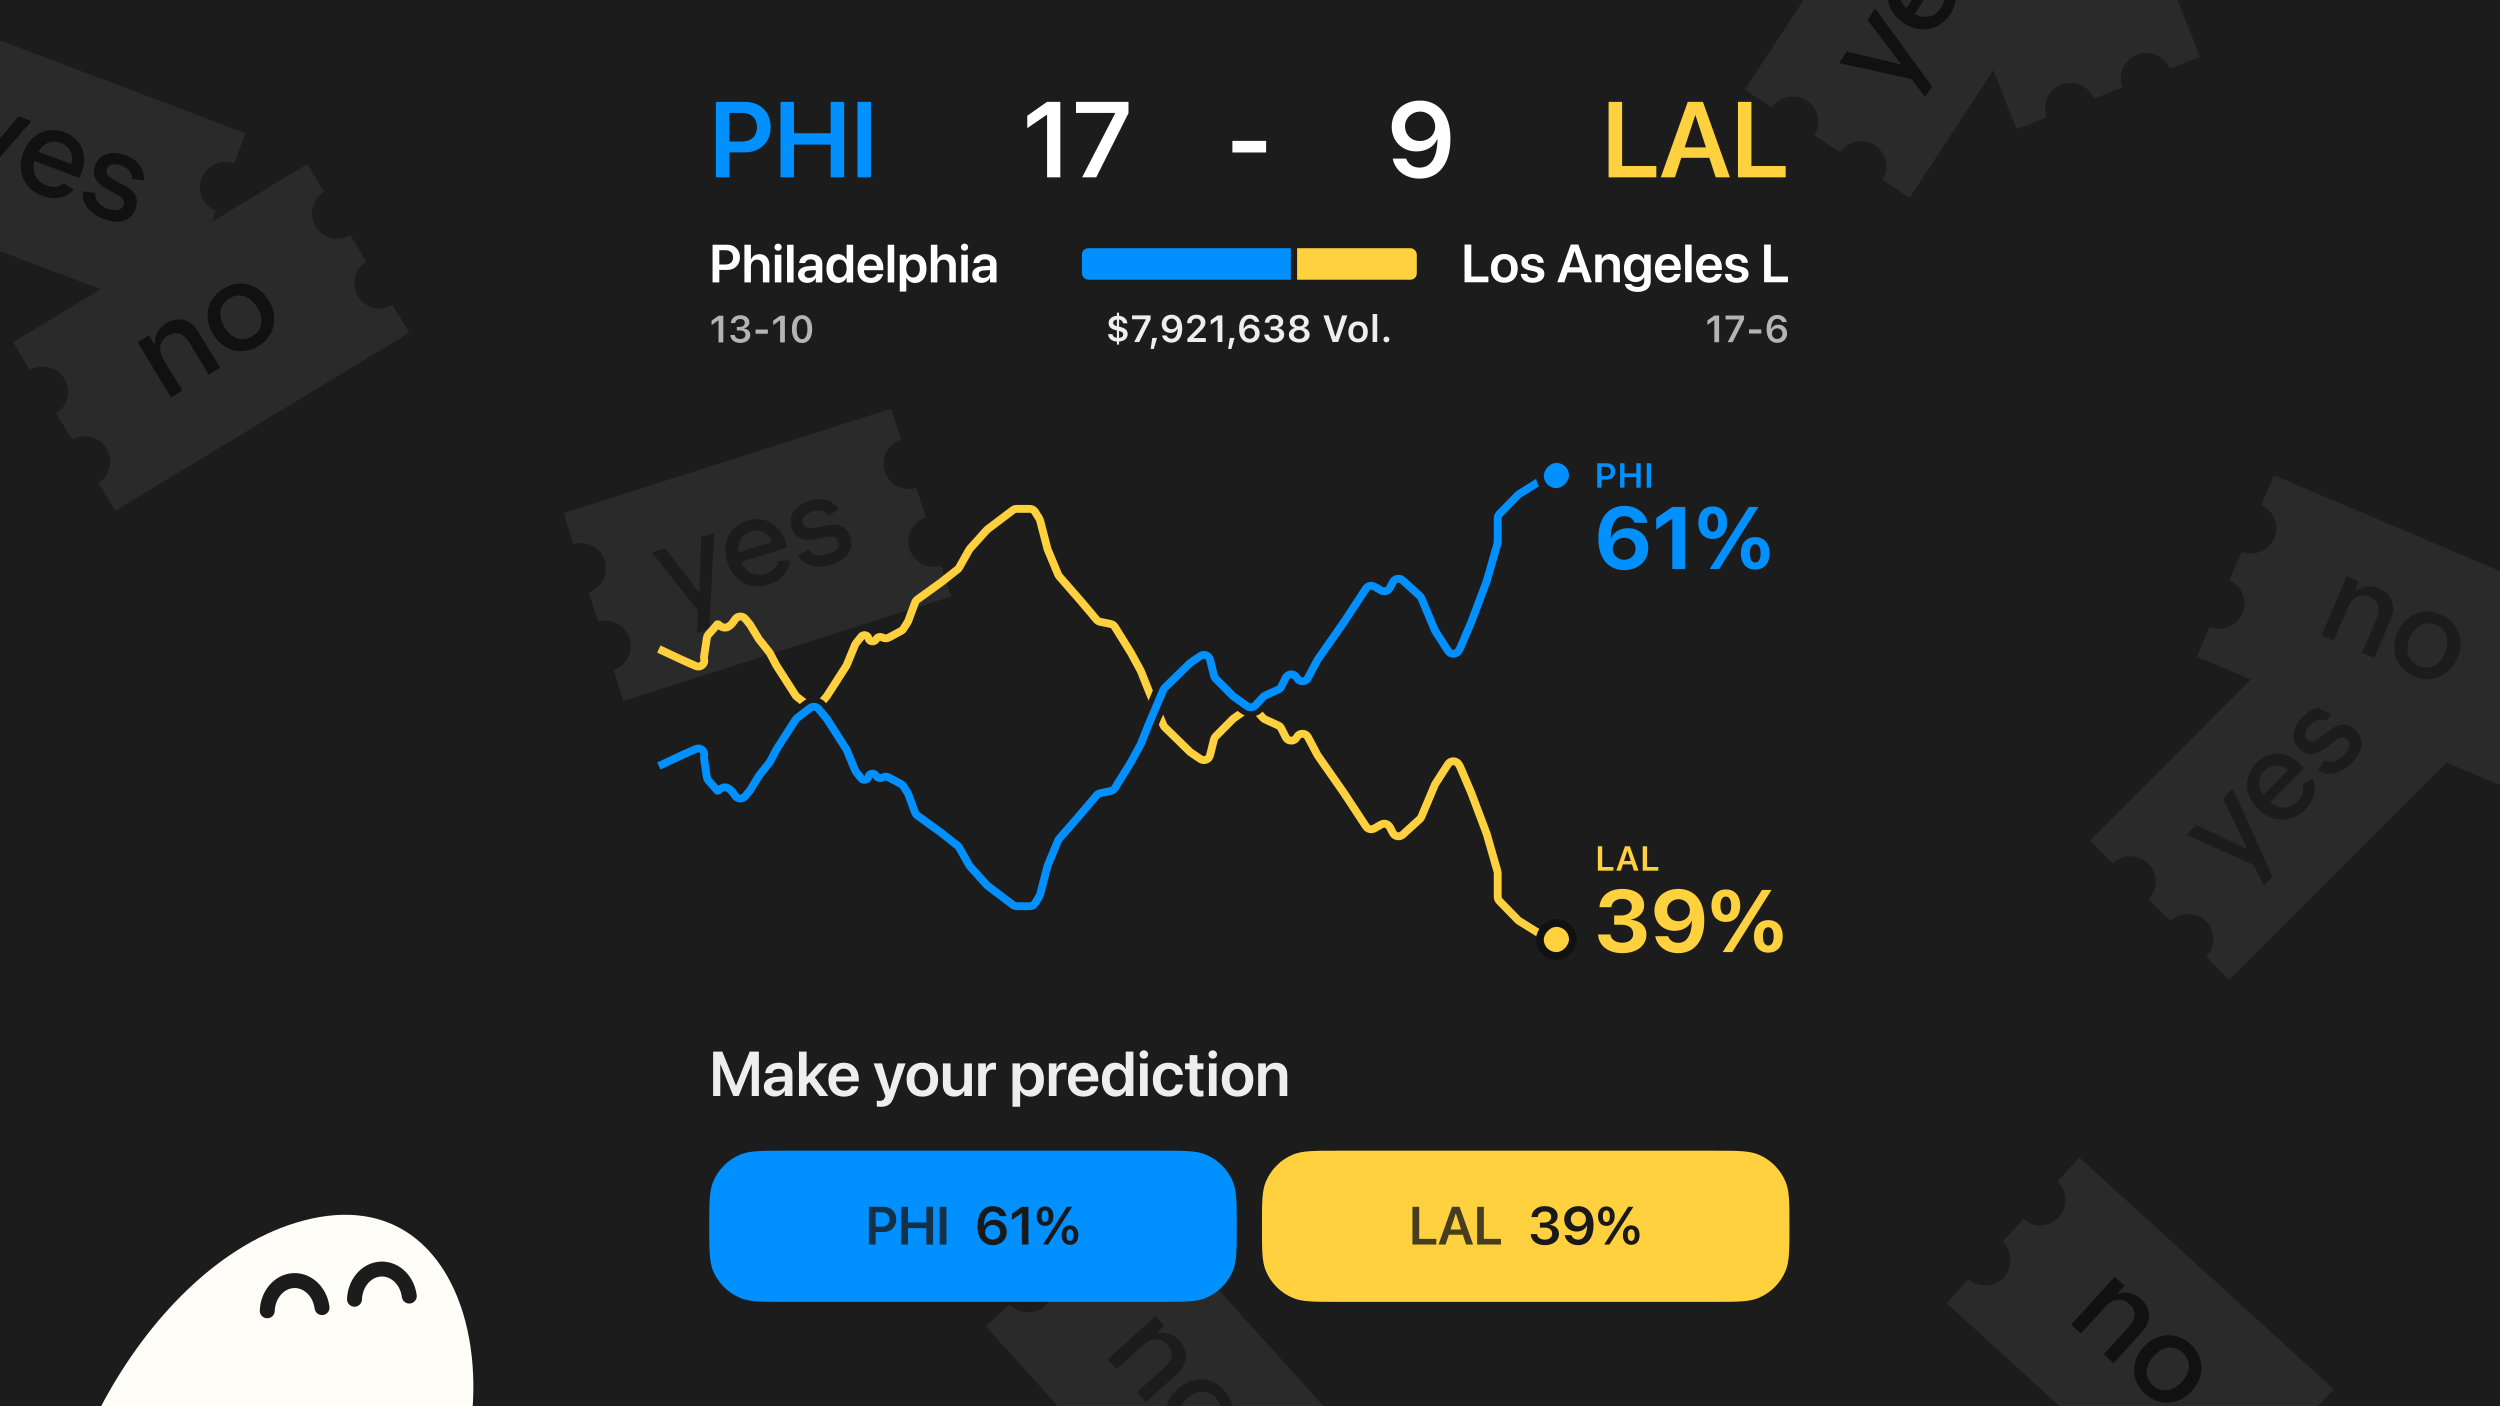
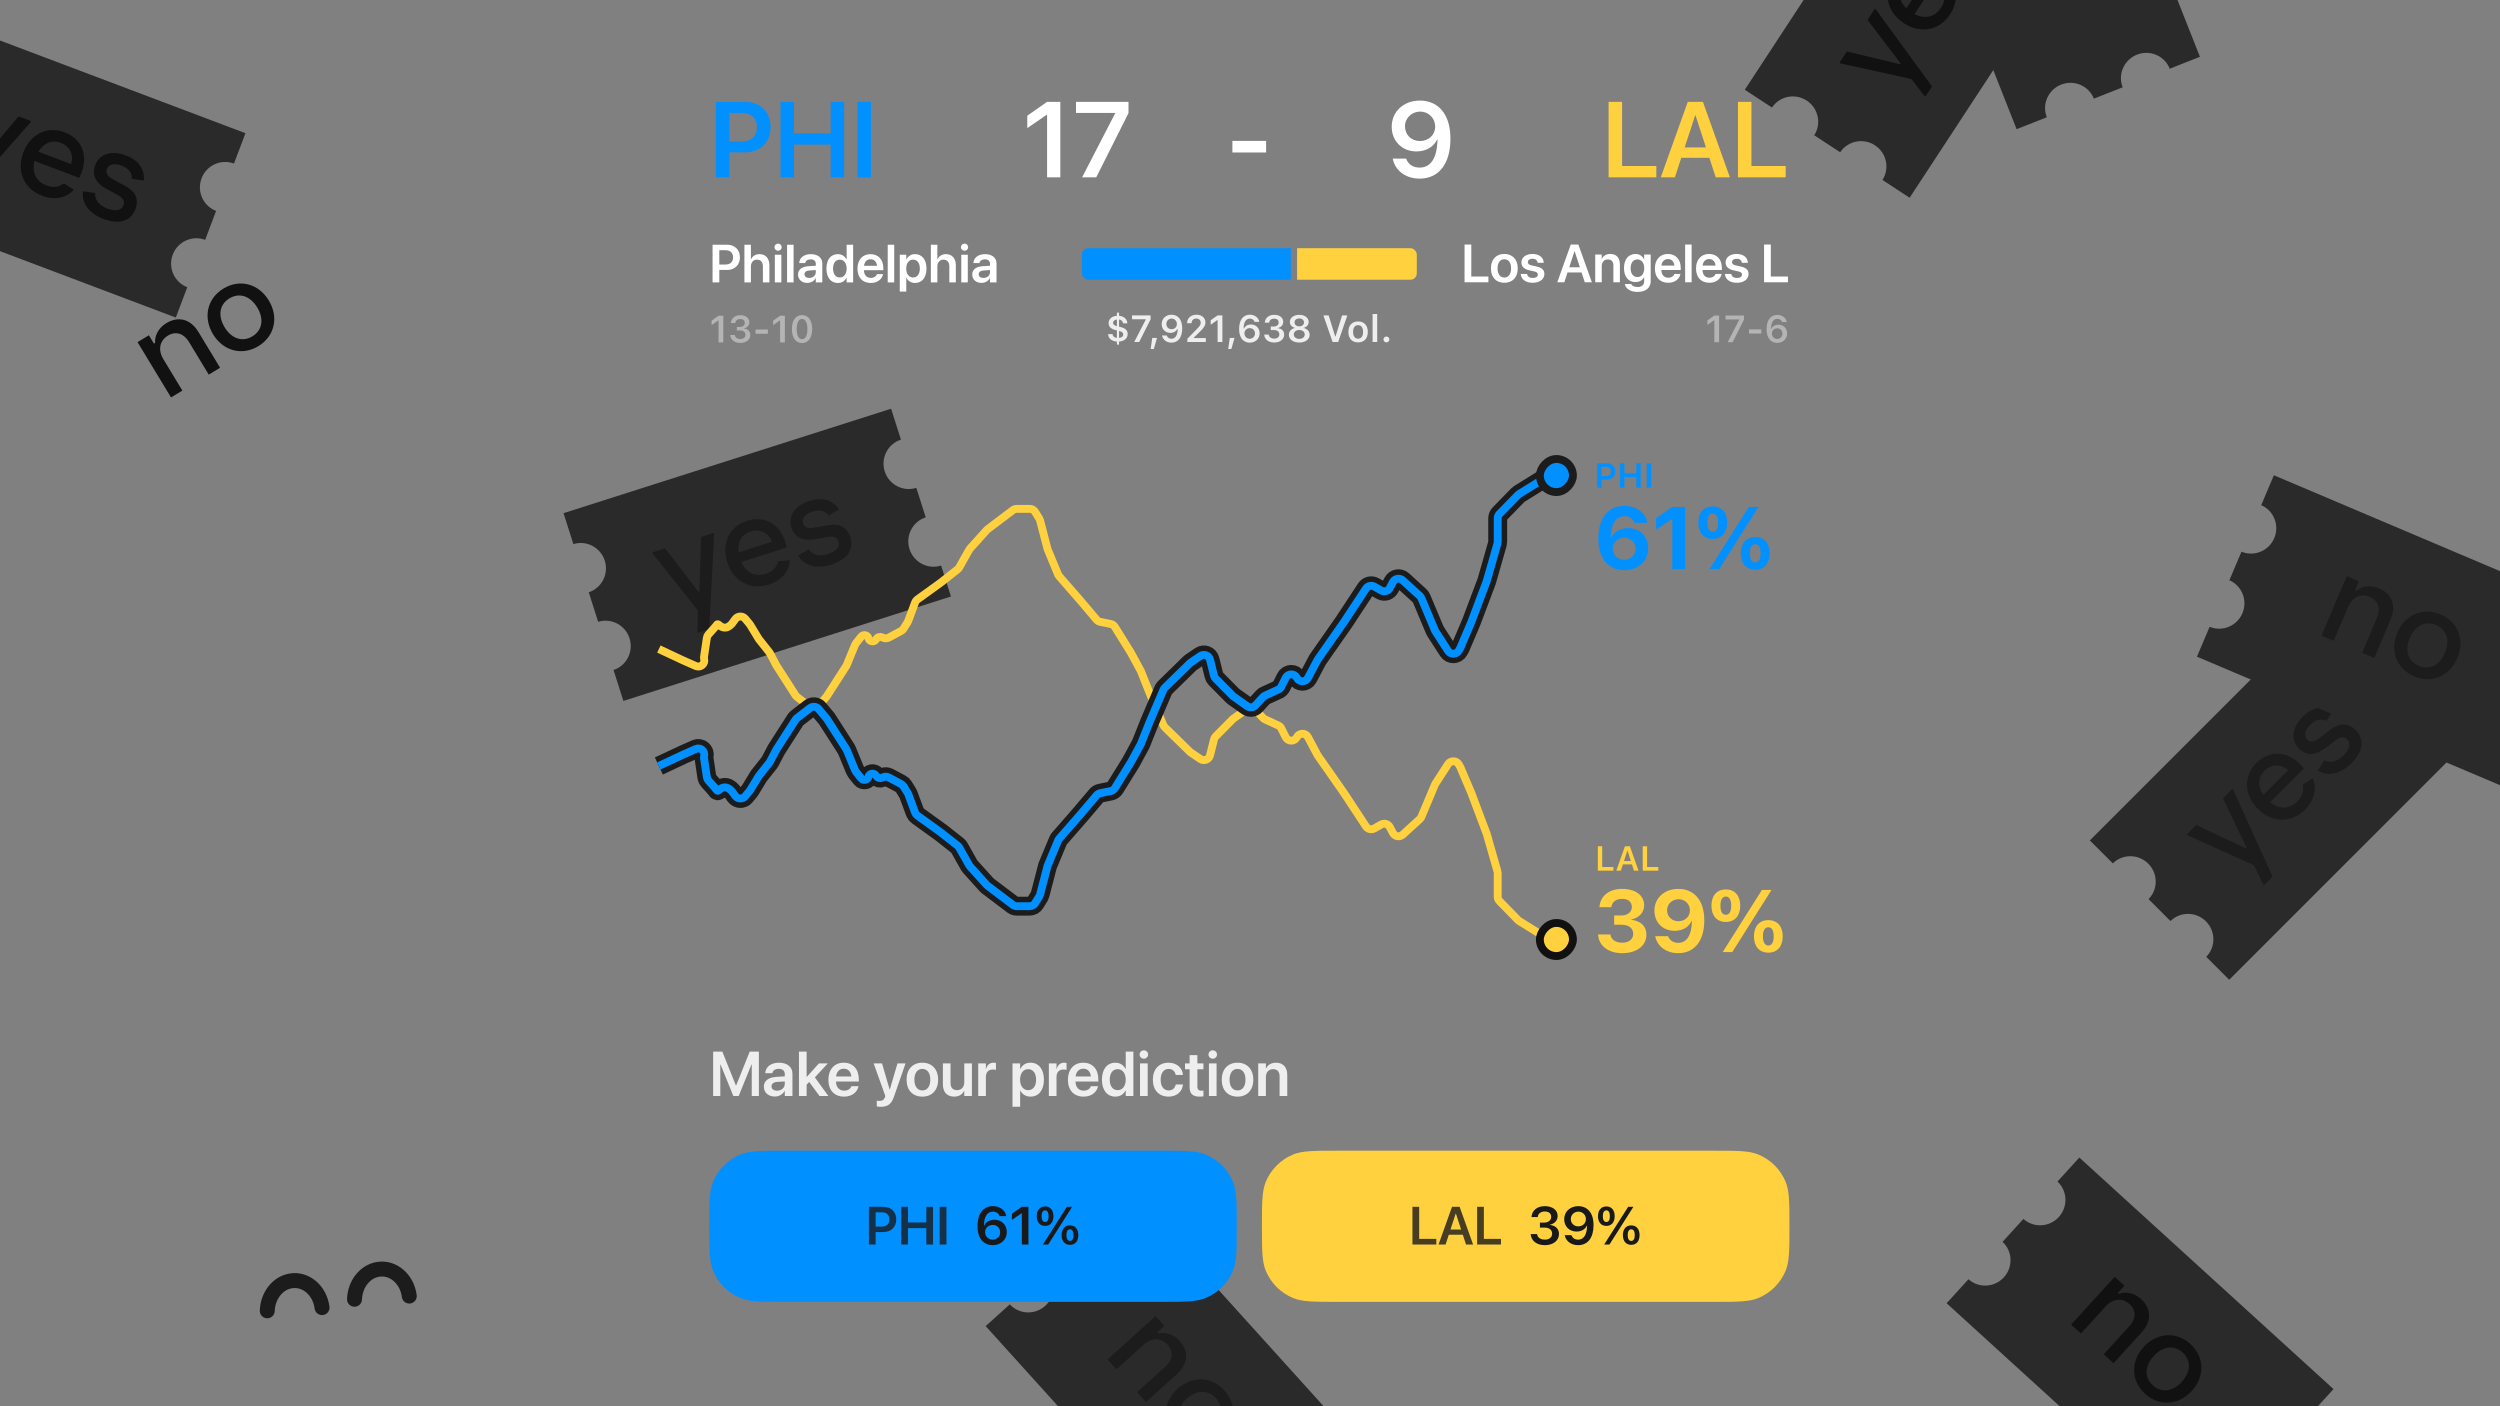
<svg xmlns="http://www.w3.org/2000/svg" fill="none" viewBox="0 0 1920 1080" height="1080" width="1920">
  <rect x="0" y="0" width="1920" height="1080" fill="#808080" stroke="none" />
  <g clip-path="url(#clip0_30050_37080)">
-     <rect fill="#1C1C1C" height="1080" width="1920" />
    <path fill="#2A2A2A" d="M934.014 1214.4L757.001 1018.46L775.505 1001.74C782.66 1009.52 794.808 1010.05 802.726 1002.9C810.644 995.747 811.342 983.613 804.325 975.707L821.985 959.752C829.14 967.534 841.288 968.063 849.206 960.91C857.124 953.757 857.822 941.622 850.805 933.716L869.309 917L1046.32 1112.94L1027.82 1129.65C1020.69 1121.75 1008.44 1121.17 1000.48 1128.36C992.526 1135.55 991.855 1147.8 998.992 1155.7L981.344 1171.64C974.206 1163.74 961.962 1163.16 954.004 1170.35C946.046 1177.54 945.375 1189.79 952.512 1197.69L934.014 1214.4Z" />
    <path fill="#1C1C1C" d="M850.574 1044.1L887.418 1010.81L894.243 1018.36L888.693 1023.38L889.389 1024.15C893.865 1022.9 900.654 1023.91 905.877 1029.69C912.979 1037.55 912.858 1047.18 903.84 1055.33L880.099 1076.78L873.275 1069.22L895.166 1049.45C900.716 1044.43 901.414 1037.92 896.818 1032.84C891.734 1027.21 884.53 1027.14 878.287 1032.78L857.398 1051.65L850.574 1044.1ZM901.937 1102.5C892.119 1091.63 893.171 1076.68 904.348 1066.58C915.525 1056.49 930.505 1056.95 940.324 1067.82C950.142 1078.69 949.089 1093.64 937.912 1103.74C926.736 1113.84 911.756 1113.37 901.937 1102.5ZM908.489 1096.58C914.478 1103.21 923.241 1102.99 930.949 1096.03C938.657 1089.07 939.76 1080.37 933.772 1073.74C927.783 1067.11 919.02 1067.33 911.312 1074.29C903.604 1081.26 902.5 1089.95 908.489 1096.58Z" />
    <path fill="#2A2A2A" d="M1898.74 565.747L1712.02 752.464L1694.39 734.831C1701.8 727.291 1701.71 715.131 1694.16 707.586C1686.62 700.041 1674.46 699.959 1666.92 707.368L1650.1 690.539C1657.5 682.999 1657.42 670.839 1649.87 663.294C1642.33 655.749 1630.17 655.667 1622.63 663.076L1605 645.443L1791.72 458.727L1809.34 476.354C1801.82 483.883 1801.86 496.14 1809.44 503.724C1817.03 511.307 1829.29 511.357 1836.82 503.828L1853.64 520.646C1846.11 528.175 1846.15 540.432 1853.73 548.016C1861.32 555.599 1873.58 555.649 1881.11 548.12L1898.74 565.747Z" />
    <path fill="#1C1C1C" d="M1738.76 679.747L1738.03 679.012L1731.2 664.836L1730.68 664.322L1680.22 641.625L1679.49 640.89L1686.76 633.619L1724.81 651.541L1725.32 651.027L1707.25 613.125L1714.45 605.927L1715.18 606.661L1745.3 673.21L1738.76 679.747ZM1770.2 621.87C1759.62 632.448 1744.71 631.933 1734.13 621.356C1723.41 610.632 1722.74 596.162 1732.95 585.952C1742.8 576.109 1756.09 576.477 1766.52 586.907C1767.33 587.715 1768.43 588.964 1769.46 590.139L1743.46 616.141C1750.44 621.65 1758.22 621.65 1764.32 615.553C1769.02 610.853 1769.17 606.886 1768.51 602.552L1776.14 597.704C1778.86 604.095 1778.72 613.35 1770.2 621.87ZM1738.24 610.485L1757.27 591.461C1751.61 586.54 1744.41 586.687 1739.05 592.049C1733.91 597.19 1733.84 604.021 1738.24 610.485ZM1805.69 586.375C1796.88 595.19 1786.52 596.291 1780.13 591.664L1785.12 583.731C1789.16 586.008 1794.38 585.641 1799.89 580.132C1804.66 575.357 1805.62 570.877 1802.53 567.792C1800.18 565.441 1797.32 565.808 1793.57 568.673L1785.64 574.696C1777.93 580.499 1771.02 580.352 1765.66 574.99C1759.12 568.453 1760.15 558.757 1768.52 550.383C1777.7 541.202 1786.89 542.744 1791.73 545.829L1786.74 553.615C1783.51 551.999 1779.1 551.852 1774.33 556.627C1770.21 560.74 1769.11 565.074 1771.98 567.939C1774.25 570.216 1777.19 569.922 1780.72 567.278L1790.27 560.079C1797.02 554.937 1803.71 555.305 1809.07 560.667C1815.9 567.498 1815.39 576.679 1805.69 586.375Z" />
    <path fill="#2A2A2A" d="M135.026 243.886L-111.999 150.588L-103.189 127.26C-93.267 130.908 -82.222 125.823 -78.451 115.84C-74.681 105.858 -79.61 94.748 -89.466 90.926L-81.057 68.662C-71.135 72.31 -60.09 67.224 -56.32 57.242C-52.55 47.26 -57.478 36.15 -67.334 32.328L-58.523 9L188.502 102.298L179.694 125.619C169.734 121.857 158.581 126.943 154.792 136.976C151.003 147.009 156.005 158.205 165.966 161.967L157.562 184.217C147.602 180.455 136.449 185.542 132.66 195.575C128.871 205.607 133.874 216.804 143.834 220.566L135.026 243.886Z" />
    <path fill="#111111" d="M-33.436 145.504L-33.069 144.532L-22.962 132.471L-22.704 131.791L-22.793 76.46L-22.426 75.488L-12.806 79.121L-13.476 121.174L-12.796 121.431L14.307 89.361L23.831 92.958L23.463 93.93L-24.787 148.771L-33.436 145.504ZM32.249 150.325C18.256 145.04 12.586 131.24 17.871 117.246C23.23 103.058 36.145 96.499 49.652 101.6C62.674 106.519 67.812 118.786 62.601 132.585C62.197 133.654 61.513 135.172 60.865 136.593L26.464 123.601C24.316 132.228 27.521 139.323 35.587 142.37C41.806 144.719 45.481 143.22 49.159 140.833L56.722 145.799C52.017 150.907 43.522 154.583 32.249 150.325ZM29.471 116.52L54.641 126.026C56.797 118.845 53.7 112.346 46.606 109.666C39.804 107.097 33.548 109.842 29.471 116.52ZM79.209 168.062C67.548 163.657 62.28 154.672 63.867 146.943L73.153 148.23C72.74 152.849 75.222 157.45 82.51 160.203C88.827 162.589 93.303 161.614 94.845 157.533C96.019 154.423 94.505 151.964 90.353 149.729L81.598 144.979C73.135 140.339 70.426 133.986 73.105 126.892C76.372 118.243 85.631 115.189 96.71 119.373C108.857 123.961 111.231 132.964 110.415 138.652L101.263 137.305C101.405 133.694 99.725 129.618 93.409 127.232C87.967 125.177 83.564 125.956 82.132 129.746C80.994 132.759 82.472 135.316 86.333 137.44L96.824 143.179C104.292 147.221 106.708 153.464 104.029 160.558C100.616 169.595 92.037 172.906 79.209 168.062Z" />
-     <path fill="#2A2A2A" d="M314.367 255.513L88.484 392.272L75.569 370.941C84.564 365.387 87.381 353.558 81.854 344.43C76.328 335.302 64.544 332.322 55.454 337.717L43.128 317.358C52.122 311.804 54.939 299.975 49.413 290.847C43.886 281.719 32.103 278.739 23.013 284.134L10.098 262.803L235.981 126.043L248.892 147.368C239.784 152.882 236.901 164.796 242.456 173.971C248.01 183.145 259.907 186.12 269.015 180.605L281.333 200.951C272.225 206.465 269.343 218.379 274.897 227.554C280.451 236.728 292.348 239.703 301.456 234.188L314.367 255.513Z" />
    <path fill="#111111" d="M131.353 305.24L105.637 262.765L114.345 257.492L118.219 263.89L119.107 263.352C118.732 258.722 121.005 252.246 127.669 248.211C136.733 242.723 146.165 244.663 152.459 255.06L169.03 282.429L160.321 287.701L145.042 262.465C141.169 256.067 134.908 254.15 129.043 257.701C122.556 261.628 121.124 268.689 125.482 275.886L140.061 299.968L131.353 305.24ZM198.419 265.85C185.889 273.436 171.408 269.574 163.607 256.689C155.806 243.805 159.097 229.183 171.626 221.597C184.156 214.012 198.637 217.873 206.438 230.758C214.239 243.643 210.948 258.264 198.419 265.85ZM193.846 258.297C201.488 253.67 202.932 245.024 197.552 236.138C192.172 227.252 183.841 224.524 176.199 229.151C168.557 233.777 167.113 242.423 172.493 251.309C177.873 260.195 186.204 262.924 193.846 258.297Z" />
    <path fill="#2A2A2A" d="M1930.37 607.423L1687.26 504.341L1696.99 481.383C1706.76 485.424 1718 480.784 1722.17 470.96C1726.33 461.136 1721.85 449.838 1712.16 445.626L1721.45 423.715C1731.22 427.756 1742.46 423.115 1746.62 413.292C1750.79 403.468 1746.3 392.17 1736.61 387.958L1746.34 365L1989.45 468.082L1979.72 491.033C1969.92 486.876 1958.57 491.513 1954.38 501.387C1950.2 511.261 1954.75 522.648 1964.55 526.804L1955.27 548.701C1945.46 544.545 1934.12 549.182 1929.93 559.055C1925.74 568.929 1930.29 580.316 1940.1 584.473L1930.37 607.423Z" />
    <path fill="#1C1C1C" d="M1782.92 488.152L1802.3 442.438L1811.67 446.412L1808.76 453.298L1809.71 453.704C1813.25 450.689 1819.83 448.741 1827 451.782C1836.75 455.918 1840.7 464.701 1835.96 475.89L1823.47 505.346L1814.1 501.372L1825.61 474.212C1828.53 467.326 1826.42 461.128 1820.11 458.451C1813.13 455.491 1806.57 458.463 1803.28 466.209L1792.29 492.126L1782.92 488.152ZM1854.11 519.469C1840.63 513.751 1835.28 499.75 1841.16 485.882C1847.04 472.015 1860.82 466.124 1874.31 471.842C1887.79 477.56 1893.14 491.561 1887.26 505.428C1881.38 519.295 1867.6 525.186 1854.11 519.469ZM1857.56 511.34C1865.79 514.827 1873.64 510.937 1877.7 501.373C1881.75 491.81 1879.09 483.459 1870.86 479.971C1862.64 476.484 1854.78 480.374 1850.73 489.938C1846.67 499.501 1849.34 507.852 1857.56 511.34Z" />
    <path fill="#2A2A2A" d="M730.338 458.092L478.76 538.31L471.184 514.553C481.227 511.253 486.729 500.409 483.488 490.243C480.246 480.077 469.485 474.426 459.386 477.549L452.155 454.874C462.198 451.575 467.7 440.731 464.459 430.565C461.217 420.398 450.456 414.748 440.357 417.871L432.781 394.113L684.359 313.895L691.932 337.646C681.788 340.88 676.203 351.792 679.461 362.009C682.719 372.227 693.591 377.898 703.736 374.664L710.961 397.324C700.817 400.559 695.231 411.47 698.489 421.687C701.748 431.905 712.62 437.576 722.765 434.342L730.338 458.092Z" />
    <path fill="#1C1C1C" d="M535.886 485.972L535.57 484.982L536.006 469.252L535.785 468.559L501.365 425.237L501.049 424.248L510.847 421.123L536.429 454.507L537.122 454.286L538.459 412.319L548.158 409.226L548.474 410.216L544.694 483.163L535.886 485.972ZM590.373 448.973C576.121 453.517 563.109 446.218 558.565 431.967C553.957 417.517 560.01 404.357 573.767 399.971C587.028 395.742 598.673 402.169 603.154 416.223C603.501 417.311 603.907 418.926 604.281 420.442L569.246 431.613C572.918 439.71 579.836 443.283 588.051 440.664C594.384 438.644 596.335 435.187 597.736 431.034L606.748 430.232C606.231 437.157 601.853 445.312 590.373 448.973ZM567.208 424.195L592.841 416.022C590.074 409.054 583.611 405.881 576.386 408.185C569.458 410.394 566.258 416.43 567.208 424.195ZM638.198 433.723C626.322 437.51 616.614 433.737 613.06 426.693L621.138 421.936C623.683 425.813 628.485 427.88 635.907 425.513C642.34 423.462 645.245 419.919 643.919 415.762C642.91 412.595 640.196 411.607 635.553 412.434L625.741 414.145C616.225 415.761 610.158 412.463 607.854 405.238C605.046 396.43 610.409 388.287 621.691 384.689C634.062 380.745 641.512 386.329 644.404 391.294L636.393 395.92C634.263 393.001 630.415 390.848 623.982 392.9C618.44 394.667 615.472 398.012 616.703 401.871C617.681 404.939 620.426 406.027 624.772 405.295L636.56 403.281C644.923 401.814 650.694 405.207 652.997 412.432C655.932 421.636 651.262 429.558 638.198 433.723Z" />
    <path fill="#2A2A2A" d="M1611.33 -68.972L1466.59 151.885L1445.73 138.216C1451.45 129.324 1448.88 117.438 1439.96 111.589C1431.03 105.74 1419.12 108.138 1413.25 116.928L1393.34 103.883C1399.06 94.991 1396.49 83.104 1387.57 77.255C1378.64 71.406 1366.73 73.804 1360.86 82.594L1340 68.926L1484.74 -151.931L1505.59 -138.267C1499.75 -129.361 1502.29 -117.37 1511.26 -111.492C1520.23 -105.613 1532.25 -108.064 1538.08 -116.97L1557.98 -103.933C1552.14 -95.027 1554.68 -83.036 1563.65 -77.158C1572.62 -71.279 1584.64 -73.73 1590.48 -82.636L1611.33 -68.972Z" />
    <path fill="#111111" d="M1478.7 74.096L1477.83 73.527L1468.25 61.041L1467.64 60.642L1413.61 48.708L1412.74 48.138L1418.38 39.537L1459.28 49.328L1459.68 48.719L1434.27 15.297L1439.85 6.782L1440.72 7.351L1483.76 66.364L1478.7 74.096ZM1497.67 11.028C1489.47 23.539 1474.77 26.075 1462.26 17.876C1449.57 9.563 1445.98 -4.469 1453.89 -16.546C1461.52 -28.188 1474.61 -30.538 1486.95 -22.453C1487.91 -21.827 1489.24 -20.829 1490.49 -19.888L1470.33 10.869C1478.28 14.839 1485.91 13.252 1490.63 6.041C1494.28 0.481 1493.61 -3.432 1492.08 -7.54L1498.57 -13.844C1502.53 -8.141 1504.28 0.949 1497.67 11.028ZM1464.07 6.395L1478.82 -16.108C1472.28 -19.773 1465.26 -18.162 1461.1 -11.82C1457.12 -5.738 1458.44 0.965 1464.07 6.395ZM1525.19 -30.957C1518.35 -20.532 1508.44 -17.342 1501.24 -20.57L1504.51 -29.354C1508.93 -27.948 1513.96 -29.371 1518.23 -35.887C1521.93 -41.535 1521.96 -46.116 1518.31 -48.507C1515.53 -50.329 1512.8 -49.386 1509.71 -45.818L1503.17 -38.304C1496.81 -31.051 1490.02 -29.787 1483.68 -33.944C1475.94 -39.011 1474.97 -48.713 1481.46 -58.618C1488.58 -69.478 1497.88 -69.84 1503.26 -67.807L1499.96 -59.167C1496.46 -60.09 1492.12 -59.336 1488.42 -53.688C1485.23 -48.823 1485.03 -44.355 1488.42 -42.135C1491.12 -40.37 1493.93 -41.256 1496.84 -44.564L1504.73 -53.557C1510.29 -59.968 1516.91 -60.971 1523.25 -56.815C1531.33 -51.52 1532.7 -42.426 1525.19 -30.957Z" />
    <path fill="#2A2A2A" d="M1548.76 99.199L1451.79 -146.407L1474.98 -155.565C1478.95 -145.767 1490.14 -141.008 1500.07 -144.926C1509.99 -148.845 1514.9 -159.962 1511.11 -169.828L1533.24 -178.569C1537.21 -168.771 1548.4 -164.012 1558.33 -167.93C1568.25 -171.849 1573.16 -182.966 1569.37 -192.832L1592.56 -201.99L1689.54 43.615L1666.35 52.77C1662.44 42.867 1651.18 38.029 1641.2 41.968C1631.23 45.906 1626.3 57.136 1630.21 67.04L1608.09 75.774C1604.18 65.871 1592.92 61.033 1582.94 64.972C1572.97 68.91 1568.04 80.14 1571.95 90.044L1548.76 99.199Z" />
    <path fill="#111111" d="M1530.41 -89.559L1576.59 -107.794L1580.33 -98.325L1573.37 -95.579L1573.75 -94.612C1578.38 -94.206 1584.39 -90.881 1587.25 -83.634C1591.14 -73.779 1587.65 -64.806 1576.34 -60.342L1546.58 -48.592L1542.84 -58.061L1570.28 -68.895C1577.24 -71.642 1580.18 -77.493 1577.66 -83.87C1574.88 -90.923 1568.16 -93.519 1560.33 -90.429L1534.15 -80.09L1530.41 -89.559ZM1558 -16.841C1552.62 -30.464 1558.86 -44.094 1572.87 -49.625C1586.88 -55.157 1600.74 -49.462 1606.12 -35.839C1611.5 -22.216 1605.26 -8.586 1591.25 -3.055C1577.24 2.477 1563.38 -3.218 1558 -16.841ZM1566.21 -20.084C1569.5 -11.774 1577.78 -8.902 1587.44 -12.717C1597.1 -16.532 1601.19 -24.287 1597.91 -32.596C1594.62 -40.906 1586.34 -43.778 1576.68 -39.963C1567.02 -36.148 1562.93 -28.393 1566.21 -20.084Z" />
    <path fill="#2A2A2A" d="M1690.21 1178.71L1495 1000.89L1511.79 982.453C1519.67 989.503 1531.81 988.849 1539 980.961C1546.18 973.073 1545.7 960.928 1537.95 953.741L1553.97 936.147C1561.85 943.197 1573.99 942.543 1581.18 934.655C1588.37 926.766 1587.88 914.622 1580.13 907.435L1596.92 889L1792.13 1066.82L1775.34 1085.25C1767.47 1078.08 1755.23 1078.69 1748.01 1086.62C1740.79 1094.55 1741.31 1106.8 1749.18 1113.97L1733.16 1131.56C1725.29 1124.39 1713.05 1125 1705.83 1132.93C1698.6 1140.86 1699.13 1153.11 1707 1160.28L1690.21 1178.71Z" />
    <path fill="#111111" d="M1590.62 1017.31L1624.06 980.606L1631.58 987.461L1626.55 992.99L1627.31 993.69C1631.65 992.017 1638.5 992.359 1644.26 997.606C1652.09 1004.74 1652.91 1014.34 1644.72 1023.32L1623.18 1046.97L1615.65 1040.12L1635.52 1018.31C1640.56 1012.78 1640.62 1006.23 1635.55 1001.61C1629.95 996.508 1622.77 997.137 1617.1 1003.36L1598.14 1024.17L1590.62 1017.31ZM1647.41 1070.45C1636.59 1060.59 1636.18 1045.61 1646.32 1034.47C1656.47 1023.34 1671.42 1022.35 1682.25 1032.21C1693.08 1042.07 1693.48 1057.05 1683.34 1068.19C1673.2 1079.32 1658.24 1080.32 1647.41 1070.45ZM1653.36 1063.93C1659.96 1069.94 1668.66 1068.87 1675.66 1061.19C1682.65 1053.52 1682.91 1044.75 1676.3 1038.74C1669.7 1032.72 1661 1033.79 1654 1041.47C1647.01 1049.15 1646.75 1057.91 1653.36 1063.93Z" />
-     <path fill="#FFFDF8" d="M232.902 937.44C110.843 969.845 18.797 1153.62 44.324 1249.77C54.348 1287.52 77.002 1290.81 98.156 1285.2C142.914 1273.31 166.233 1225.54 178.161 1189.53C177.521 1196.96 177.974 1204.12 179.703 1210.63C184.464 1228.56 198.162 1238.59 218.499 1233.19C246.441 1225.77 269.78 1193.41 278.249 1162.95C278.169 1167.05 278.571 1170.72 279.436 1173.97C282.753 1186.47 291.895 1192.47 306.27 1188.66C351.573 1176.63 375.865 1084.4 357.261 1014.33C342.766 959.732 302.334 919.007 232.902 937.44Z" />
    <path stroke-linecap="round" stroke-miterlimit="10" stroke-width="11.478" stroke="#1C1C1C" d="M205.258 1006.69C205.631 995.294 213.055 985.435 223.297 983.727C234.837 981.814 245.614 990.999 247.329 1004.25" />
    <path stroke-linecap="round" stroke-miterlimit="10" stroke-width="11.478" stroke="#1C1C1C" d="M272.258 997.834C272.631 986.432 280.055 976.574 290.297 974.866C301.837 972.953 312.614 982.138 314.329 995.391" />
    <path fill="#0090FF" d="M549.799 136.184V78.242H572.124C583.849 78.242 591.84 85.992 591.84 97.596V97.676C591.84 109.24 583.849 117.03 572.124 117.03H560.158V136.184H549.799ZM569.554 86.714H560.158V108.678H569.554C576.983 108.678 581.319 104.663 581.319 97.716V97.636C581.319 90.689 576.983 86.714 569.554 86.714ZM599.429 136.184V78.242H609.788V102.334H637.976V78.242H648.296V136.184H637.976V111.047H609.788V136.184H599.429ZM658.535 136.184V78.242H668.894V136.184H658.535Z" />
    <path fill="white" d="M804.166 136.184V88.12H803.925L788.948 98.399V88.883L804.086 78.242H814.325V136.184H804.166ZM831.069 136.184L856.486 86.915V86.714H826.371V78.242H866.686V86.875L841.911 136.184H831.069Z" />
    <path fill="white" d="M946.479 117.111V108.197H972.378V117.111H946.479Z" />
    <path fill="white" d="M1090.52 77.238C1103.29 77.238 1113.93 86.192 1113.93 106.51V106.59C1113.93 125.744 1105.06 137.187 1090.28 137.187C1079.56 137.187 1071.53 131.004 1069.73 122.25L1069.64 121.809H1079.92L1080.04 122.17C1081.61 126.145 1085.14 128.715 1090.32 128.715C1099.64 128.715 1103.53 119.801 1103.94 108.839C1103.98 108.237 1104.02 107.634 1104.02 106.992H1103.78C1101.49 112.292 1095.7 116.308 1087.87 116.308C1076.71 116.308 1068.84 108.277 1068.84 97.395V97.315C1068.84 85.63 1078.04 77.238 1090.52 77.238ZM1090.52 108.317C1097.15 108.317 1102.21 103.659 1102.21 97.194V97.154C1102.21 90.73 1097.15 85.71 1090.65 85.71C1084.22 85.71 1079.04 90.689 1079.04 96.954V97.034C1079.04 103.619 1083.94 108.317 1090.52 108.317Z" />
    <path fill="#FFD13F" d="M1235.4 136.184V78.242H1245.76V127.47H1272.06V136.184H1235.4ZM1275.48 136.184L1296.2 78.242H1307.84L1328.56 136.184H1317.68L1312.78 121.206H1291.22L1286.32 136.184H1275.48ZM1301.9 88.561L1293.83 113.216H1310.17L1302.14 88.561H1301.9ZM1334.74 136.184V78.242H1345.1V127.47H1371.4V136.184H1334.74Z" />
    <path fill="white" d="M547.249 216.906V187.935H558.412C564.274 187.935 568.269 191.81 568.269 197.612V197.653C568.269 203.435 564.274 207.33 558.412 207.33H552.429V216.906H547.249ZM557.127 192.172H552.429V203.154H557.127C560.841 203.154 563.009 201.146 563.009 197.673V197.632C563.009 194.159 560.841 192.172 557.127 192.172ZM571.703 216.906V187.935H576.702V199.198H576.822C577.926 196.649 580.195 195.183 583.387 195.183C587.965 195.183 590.896 198.516 590.896 203.656V216.906H585.897V204.639C585.897 201.367 584.251 199.399 581.38 199.399C578.549 199.399 576.702 201.547 576.702 204.639V216.906H571.703ZM597.582 192.573C596.016 192.573 594.791 191.328 594.791 189.843C594.791 188.317 596.016 187.092 597.582 187.092C599.148 187.092 600.352 188.317 600.352 189.843C600.352 191.328 599.148 192.573 597.582 192.573ZM595.072 216.906V195.625H600.071V216.906H595.072ZM604.468 216.906V187.935H609.467V216.906H604.468ZM620.007 217.268C615.751 217.268 612.88 214.638 612.88 210.843V210.803C612.88 207.028 615.811 204.76 620.971 204.439L626.532 204.097V202.632C626.532 200.483 625.127 199.178 622.597 199.178C620.228 199.178 618.783 200.283 618.461 201.849L618.421 202.029H613.784L613.804 201.788C614.105 198.014 617.377 195.183 622.778 195.183C628.098 195.183 631.531 197.994 631.531 202.27V216.906H626.532V213.634H626.412C625.187 215.862 622.818 217.268 620.007 217.268ZM617.859 210.642C617.859 212.389 619.305 213.453 621.493 213.453C624.364 213.453 626.532 211.546 626.532 209.016V207.41L621.674 207.711C619.204 207.872 617.859 208.936 617.859 210.622V210.642ZM643.477 217.328C638.097 217.328 634.684 213.112 634.684 206.266V206.245C634.684 199.379 638.117 195.183 643.457 195.183C646.469 195.183 648.898 196.729 650.103 199.279H650.223V187.935H655.222V216.906H650.223V213.292H650.103C648.898 215.802 646.549 217.328 643.477 217.328ZM644.983 213.112C648.075 213.112 650.223 210.442 650.223 206.266V206.245C650.223 202.09 648.055 199.399 644.983 199.399C641.791 199.399 639.783 202.009 639.783 206.245V206.266C639.783 210.502 641.771 213.112 644.983 213.112ZM668.774 217.328C662.39 217.328 658.535 213.092 658.535 206.326V206.306C658.535 199.6 662.45 195.183 668.533 195.183C674.616 195.183 678.391 199.459 678.391 205.884V207.49H663.494C663.574 211.225 665.622 213.433 668.874 213.433C671.364 213.433 672.99 212.108 673.472 210.682L673.512 210.542H678.19L678.13 210.763C677.467 214.035 674.335 217.328 668.774 217.328ZM668.593 199.098C665.943 199.098 663.956 200.885 663.554 204.157H673.532C673.171 200.785 671.243 199.098 668.593 199.098ZM681.764 216.906V187.935H686.763V216.906H681.764ZM691.019 223.933V195.625H696.018V199.299H696.119C697.343 196.749 699.672 195.183 702.724 195.183C708.125 195.183 711.538 199.399 711.538 206.266V206.286C711.538 213.112 708.125 217.328 702.784 217.328C699.753 217.328 697.323 215.802 696.119 213.312H696.018V223.933H691.019ZM701.238 213.112C704.43 213.112 706.438 210.482 706.438 206.286V206.266C706.438 202.009 704.43 199.399 701.238 199.399C698.146 199.399 695.978 202.09 695.978 206.266V206.286C695.978 210.442 698.146 213.112 701.238 213.112ZM714.89 216.906V187.935H719.89V199.198H720.01C721.114 196.649 723.383 195.183 726.575 195.183C731.153 195.183 734.084 198.516 734.084 203.656V216.906H729.085V204.639C729.085 201.367 727.438 199.399 724.567 199.399C721.737 199.399 719.89 201.547 719.89 204.639V216.906H714.89ZM740.769 192.573C739.203 192.573 737.979 191.328 737.979 189.843C737.979 188.317 739.203 187.092 740.769 187.092C742.335 187.092 743.54 188.317 743.54 189.843C743.54 191.328 742.335 192.573 740.769 192.573ZM738.26 216.906V195.625H743.259V216.906H738.26ZM753.799 217.268C749.543 217.268 746.672 214.638 746.672 210.843V210.803C746.672 207.028 749.603 204.76 754.763 204.439L760.324 204.097V202.632C760.324 200.483 758.919 199.178 756.389 199.178C754.02 199.178 752.575 200.283 752.253 201.849L752.213 202.029H747.576L747.596 201.788C747.897 198.014 751.169 195.183 756.57 195.183C761.89 195.183 765.323 197.994 765.323 202.27V216.906H760.324V213.634H760.204C758.979 215.862 756.61 217.268 753.799 217.268ZM751.651 210.642C751.651 212.389 753.097 213.453 755.285 213.453C758.156 213.453 760.324 211.546 760.324 209.016V207.41L755.466 207.711C752.996 207.872 751.651 208.936 751.651 210.622V210.642Z" />
    <path fill="#B4B4B4" d="M551.842 262.955V246.105H551.601L546.513 249.704V246.261L551.856 242.505H555.498V262.955H551.842ZM568.579 263.366C564.101 263.366 561.167 260.928 560.898 257.428L560.884 257.258H564.37L564.384 257.414C564.582 259.143 566.184 260.376 568.579 260.376C570.946 260.376 572.519 259.058 572.519 257.159V257.13C572.519 254.976 570.931 253.786 568.31 253.786H565.9V251.065H568.239C570.492 251.065 571.994 249.789 571.994 248.004V247.975C571.994 246.105 570.733 244.999 568.55 244.999C566.396 244.999 564.908 246.147 564.724 247.975L564.71 248.117H561.309L561.323 247.961C561.635 244.418 564.426 242.094 568.55 242.094C572.76 242.094 575.495 244.291 575.495 247.494V247.522C575.495 250.059 573.667 251.745 571.215 252.255V252.326C574.219 252.61 576.217 254.395 576.217 257.23V257.258C576.217 260.858 573.114 263.366 568.579 263.366ZM580.256 256.308V253.106H589.723V256.308H580.256ZM599.119 262.955V246.105H598.878L593.791 249.704V246.261L599.133 242.505H602.776V262.955H599.119ZM615.955 263.465C611.094 263.465 608.175 259.341 608.175 252.737V252.709C608.175 246.105 611.094 241.995 615.955 241.995C620.816 241.995 623.764 246.105 623.764 252.709V252.737C623.764 259.341 620.816 263.465 615.955 263.465ZM615.955 260.503C618.563 260.503 620.079 257.584 620.079 252.737V252.709C620.079 247.862 618.563 244.971 615.955 244.971C613.348 244.971 611.86 247.862 611.86 252.709V252.737C611.86 257.584 613.348 260.503 615.955 260.503Z" />
    <g clip-path="url(#clip1_30050_37080)">
      <rect fill="#0090FF" height="38.699" width="160.438" y="183.371" x="830.906" />
      <rect fill="#FFD13F" height="38.699" width="91.909" y="183.371" x="996.184" />
    </g>
    <path fill="#EEEEEE" d="M857.772 264.679V262.326C854.017 262.085 851.154 260.045 851.041 256.615L851.055 256.601L854.343 256.587L854.357 256.615C854.598 258.16 855.647 259.265 857.772 259.492V253.767L857.05 253.597C853.407 252.76 851.423 251.116 851.423 248.169V248.14C851.423 244.895 854.074 242.783 857.772 242.528V240.147H859.431V242.528C863.115 242.826 865.666 245.037 865.794 248.282V248.296L862.506 248.31L862.492 248.282C862.307 246.624 861.131 245.618 859.431 245.377V250.876L860.224 251.06C864.008 251.938 866.049 253.469 866.049 256.53V256.558C866.049 260.045 863.2 262.057 859.431 262.326V264.679H857.772ZM854.839 247.914C854.839 249.104 855.675 249.94 857.772 250.493V245.377C855.845 245.604 854.839 246.666 854.839 247.885V247.914ZM862.633 256.87C862.633 255.524 861.854 254.759 859.431 254.149V259.492C861.641 259.308 862.633 258.302 862.633 256.899V256.87ZM871.08 262.652L879.966 245.419V245.193H869.422V242.202H883.65V245.249L874.906 262.652H871.08ZM883.707 268.052L884.94 259.535H888.582L886.116 268.052H883.707ZM899.778 241.692C904.143 241.692 907.941 244.796 907.941 252.165V252.193C907.941 259.081 904.837 263.163 899.693 263.163C895.937 263.163 893.131 260.938 892.479 257.806L892.451 257.65H896.051L896.093 257.791C896.632 259.223 897.893 260.158 899.693 260.158C902.938 260.158 904.313 256.984 904.469 253.072C904.469 252.916 904.483 252.76 904.483 252.604H904.199C903.448 254.22 901.663 255.651 898.857 255.651C894.931 255.651 892.182 252.789 892.182 248.906V248.877C892.182 244.725 895.342 241.692 899.778 241.692ZM899.764 252.845C902.074 252.845 903.845 251.173 903.845 248.863V248.835C903.845 246.496 902.074 244.668 899.806 244.668C897.553 244.668 895.753 246.468 895.753 248.75V248.778C895.753 251.145 897.439 252.845 899.764 252.845ZM911.881 262.652V260.186L918.598 253.327C921.376 250.521 922.155 249.487 922.155 247.914V247.871C922.155 245.986 920.866 244.626 918.74 244.626C916.572 244.626 915.112 246.057 915.112 248.169L915.098 248.225L911.696 248.211L911.682 248.169C911.682 244.356 914.658 241.692 918.924 241.692C922.906 241.692 925.769 244.116 925.769 247.559V247.602C925.769 249.926 924.649 251.768 920.922 255.354L916.827 259.322V259.62H926.081V262.652H911.881ZM935.137 262.652V245.802H934.896L929.808 249.402V245.958L935.151 242.202H938.793V262.652H935.137ZM943.257 268.052L944.49 259.535H948.132L945.666 268.052H943.257ZM959.796 263.163C955.431 263.163 951.633 260.059 951.633 252.69V252.661C951.633 245.774 954.736 241.692 959.881 241.692C963.636 241.692 966.442 243.917 967.094 247.049L967.123 247.205H963.537L963.48 247.063C962.942 245.632 961.681 244.697 959.881 244.697C956.635 244.697 955.261 247.871 955.105 251.783C955.105 251.938 955.091 252.094 955.091 252.25H955.374C956.125 250.635 957.911 249.203 960.717 249.203C964.643 249.203 967.392 252.066 967.392 255.949V255.977C967.392 260.13 964.232 263.163 959.796 263.163ZM955.728 256.02C955.728 258.358 957.5 260.186 959.767 260.186C962.035 260.186 963.821 258.387 963.821 256.105V256.077C963.821 253.71 962.134 252.009 959.81 252.009C957.5 252.009 955.728 253.682 955.728 255.992V256.02ZM978.602 263.063C974.123 263.063 971.19 260.626 970.921 257.125L970.906 256.955H974.393L974.407 257.111C974.605 258.84 976.207 260.073 978.602 260.073C980.969 260.073 982.542 258.755 982.542 256.856V256.828C982.542 254.674 980.954 253.483 978.333 253.483H975.923V250.762H978.262C980.515 250.762 982.017 249.487 982.017 247.701V247.673C982.017 245.802 980.756 244.697 978.573 244.697C976.419 244.697 974.931 245.844 974.747 247.673L974.733 247.814H971.332L971.346 247.658C971.658 244.116 974.449 241.791 978.573 241.791C982.783 241.791 985.518 243.988 985.518 247.191V247.219C985.518 249.756 983.69 251.442 981.238 251.953V252.023C984.242 252.307 986.24 254.093 986.24 256.927V256.955C986.24 260.555 983.137 263.063 978.602 263.063ZM997.833 263.063C993.128 263.063 989.854 260.626 989.854 257.125V257.097C989.854 254.475 991.767 252.449 994.488 251.896V251.811C992.15 251.187 990.591 249.472 990.591 247.276V247.248C990.591 244.101 993.596 241.791 997.833 241.791C1002.07 241.791 1005.07 244.101 1005.07 247.248V247.276C1005.07 249.472 1003.52 251.187 1001.18 251.811V251.896C1003.91 252.449 1005.81 254.475 1005.81 257.097V257.125C1005.81 260.626 1002.54 263.063 997.833 263.063ZM997.833 250.649C999.973 250.649 1001.46 249.402 1001.46 247.616V247.588C1001.46 245.802 999.973 244.555 997.833 244.555C995.693 244.555 994.205 245.802 994.205 247.588V247.616C994.205 249.402 995.693 250.649 997.833 250.649ZM997.833 260.271C1000.28 260.271 1002.03 258.854 1002.03 256.884V256.856C1002.03 254.872 1000.3 253.441 997.833 253.441C995.353 253.441 993.638 254.872 993.638 256.856V256.884C993.638 258.854 995.381 260.271 997.833 260.271ZM1023.43 262.652L1016.36 242.202H1020.38L1025.44 258.429H1025.68L1030.74 242.202H1034.78L1027.71 262.652H1023.43ZM1043.01 262.964C1038.36 262.964 1035.56 259.931 1035.56 254.914V254.886C1035.56 249.912 1038.41 246.865 1043.01 246.865C1047.63 246.865 1050.47 249.898 1050.47 254.886V254.914C1050.47 259.931 1047.65 262.964 1043.01 262.964ZM1043.01 260.101C1045.46 260.101 1046.85 258.188 1046.85 254.929V254.9C1046.85 251.641 1045.45 249.713 1043.01 249.713C1040.56 249.713 1039.16 251.641 1039.16 254.9V254.929C1039.16 258.188 1040.56 260.101 1043.01 260.101ZM1054.15 262.652V241.168H1057.68V262.652H1054.15ZM1064.77 262.936C1063.48 262.936 1062.51 261.958 1062.51 260.697C1062.51 259.435 1063.48 258.457 1064.77 258.457C1066.07 258.457 1067.02 259.435 1067.02 260.697C1067.02 261.958 1066.07 262.936 1064.77 262.936Z" />
    <path fill="white" d="M1124.77 216.756V187.785H1129.95V212.399H1143.1V216.756H1124.77ZM1155.32 217.177C1149.06 217.177 1145.02 213.001 1145.02 206.115V206.075C1145.02 199.249 1149.12 195.033 1155.3 195.033C1161.51 195.033 1165.62 199.209 1165.62 206.075V206.115C1165.62 213.022 1161.57 217.177 1155.32 217.177ZM1155.34 213.142C1158.5 213.142 1160.52 210.572 1160.52 206.115V206.075C1160.52 201.638 1158.48 199.088 1155.3 199.088C1152.19 199.088 1150.12 201.658 1150.12 206.075V206.115C1150.12 210.592 1152.15 213.142 1155.34 213.142ZM1177.15 217.177C1171.57 217.177 1168.37 214.527 1167.93 210.572L1167.91 210.392H1172.83L1172.87 210.572C1173.25 212.399 1174.64 213.483 1177.17 213.483C1179.6 213.483 1181.06 212.5 1181.06 210.934V210.914C1181.06 209.629 1180.32 208.906 1178.11 208.404L1174.58 207.621C1170.5 206.717 1168.45 204.73 1168.45 201.578V201.558C1168.45 197.663 1171.85 195.033 1176.99 195.033C1182.29 195.033 1185.38 197.944 1185.56 201.618L1185.58 201.839H1180.92L1180.9 201.678C1180.68 199.972 1179.32 198.727 1176.99 198.727C1174.78 198.727 1173.39 199.751 1173.39 201.317V201.337C1173.39 202.562 1174.22 203.365 1176.42 203.867L1179.98 204.65C1184.38 205.633 1186.08 207.36 1186.08 210.452V210.472C1186.08 214.487 1182.37 217.177 1177.15 217.177ZM1196 216.756L1206.36 187.785H1212.18L1222.54 216.756H1217.1L1214.65 209.267H1203.87L1201.42 216.756H1196ZM1209.21 192.945L1205.17 205.272H1213.35L1209.33 192.945H1209.21ZM1225.13 216.756V195.474H1230.13V198.807H1230.23C1231.34 196.518 1233.5 195.033 1236.74 195.033C1241.41 195.033 1244.08 198.044 1244.08 202.983V216.756H1239.08V203.987C1239.08 200.955 1237.68 199.249 1234.83 199.249C1231.96 199.249 1230.13 201.337 1230.13 204.409V216.756H1225.13ZM1257.7 224.204C1252.05 224.204 1248.5 221.635 1247.9 218.302L1247.86 218.121H1252.78L1252.84 218.282C1253.38 219.506 1255.09 220.43 1257.7 220.43C1260.95 220.43 1262.74 218.703 1262.74 215.993V212.921H1262.63C1261.45 215.19 1259.04 216.635 1255.99 216.635C1250.65 216.635 1247.22 212.54 1247.22 205.914V205.894C1247.22 199.169 1250.69 195.033 1256.07 195.033C1259.08 195.033 1261.41 196.639 1262.61 199.088H1262.74V195.474H1267.73V216.154C1267.73 220.972 1263.86 224.204 1257.7 224.204ZM1257.56 212.781C1260.67 212.781 1262.76 210.151 1262.76 206.015V205.995C1262.76 201.879 1260.65 199.249 1257.56 199.249C1254.34 199.249 1252.32 201.839 1252.32 205.975V205.995C1252.32 210.191 1254.34 212.781 1257.56 212.781ZM1281.19 217.177C1274.8 217.177 1270.95 212.941 1270.95 206.175V206.155C1270.95 199.45 1274.86 195.033 1280.94 195.033C1287.03 195.033 1290.8 199.309 1290.8 205.734V207.34H1275.91C1275.99 211.074 1278.03 213.283 1281.29 213.283C1283.78 213.283 1285.4 211.957 1285.88 210.532L1285.92 210.392H1290.6L1290.54 210.612C1289.88 213.885 1286.75 217.177 1281.19 217.177ZM1281.01 198.948C1278.35 198.948 1276.37 200.735 1275.97 204.007H1285.94C1285.58 200.634 1283.66 198.948 1281.01 198.948ZM1294.18 216.756V187.785H1299.17V216.756H1294.18ZM1312.79 217.177C1306.4 217.177 1302.55 212.941 1302.55 206.175V206.155C1302.55 199.45 1306.46 195.033 1312.55 195.033C1318.63 195.033 1322.4 199.309 1322.4 205.734V207.34H1307.51C1307.59 211.074 1309.63 213.283 1312.89 213.283C1315.38 213.283 1317 211.957 1317.48 210.532L1317.52 210.392H1322.2L1322.14 210.612C1321.48 213.885 1318.35 217.177 1312.79 217.177ZM1312.61 198.948C1309.96 198.948 1307.97 200.735 1307.57 204.007H1317.54C1317.18 200.634 1315.26 198.948 1312.61 198.948ZM1333.95 217.177C1328.37 217.177 1325.17 214.527 1324.73 210.572L1324.71 210.392H1329.63L1329.67 210.572C1330.05 212.399 1331.44 213.483 1333.97 213.483C1336.4 213.483 1337.86 212.5 1337.86 210.934V210.914C1337.86 209.629 1337.12 208.906 1334.91 208.404L1331.38 207.621C1327.3 206.717 1325.25 204.73 1325.25 201.578V201.558C1325.25 197.663 1328.65 195.033 1333.79 195.033C1339.09 195.033 1342.18 197.944 1342.36 201.618L1342.38 201.839H1337.72L1337.7 201.678C1337.48 199.972 1336.12 198.727 1333.79 198.727C1331.58 198.727 1330.19 199.751 1330.19 201.317V201.337C1330.19 202.562 1331.02 203.365 1333.22 203.867L1336.78 204.65C1341.18 205.633 1342.88 207.36 1342.88 210.452V210.472C1342.88 214.487 1339.17 217.177 1333.95 217.177ZM1354.81 216.756V187.785H1359.99V212.399H1373.14V216.756H1354.81Z" />
    <path fill="#B4B4B4" d="M1316.62 262.805V245.954H1316.38L1311.29 249.554V246.11L1316.64 242.355H1320.28V262.805H1316.62ZM1326.85 262.805L1335.74 245.572V245.345H1325.2V242.355H1339.43V245.402L1330.68 262.805H1326.85ZM1343.22 256.158V252.955H1352.69V256.158H1343.22ZM1364.89 263.315C1360.53 263.315 1356.73 260.211 1356.73 252.842V252.814C1356.73 245.926 1359.83 241.844 1364.98 241.844C1368.73 241.844 1371.54 244.069 1372.19 247.201L1372.22 247.357H1368.63L1368.58 247.216C1368.04 245.784 1366.78 244.849 1364.98 244.849C1361.73 244.849 1360.36 248.023 1360.2 251.935C1360.2 252.091 1360.19 252.247 1360.19 252.403H1360.47C1361.22 250.787 1363.01 249.356 1365.81 249.356C1369.74 249.356 1372.49 252.218 1372.49 256.101V256.13C1372.49 260.282 1369.33 263.315 1364.89 263.315ZM1360.82 256.172C1360.82 258.511 1362.6 260.339 1364.86 260.339C1367.13 260.339 1368.92 258.539 1368.92 256.257V256.229C1368.92 253.862 1367.23 252.162 1364.91 252.162C1362.6 252.162 1360.82 253.834 1360.82 256.144V256.172Z" />
    <path stroke-width="6.047" stroke="#FFD13F" d="M506 498.468L524.551 507.159L534.394 511.514C537.938 513.082 541.735 509.888 540.797 506.127C540.649 505.533 540.619 504.916 540.71 504.31L542.88 489.812C543.025 488.846 543.458 487.948 544.12 487.229C546.529 484.615 550.107 480.642 550.691 479.638C550.987 479.13 551.725 479.531 552.58 480.304C554.568 482.104 557.508 482.69 559.668 481.1L561.06 480.075C561.453 479.785 561.8 479.438 562.09 479.045L564.727 475.459C566.592 472.923 570.344 472.815 572.351 475.241L575.764 479.367C575.913 479.547 576.049 479.739 576.171 479.939L582.734 490.743L590.882 501.007C591.071 501.245 591.237 501.5 591.379 501.77L596.226 511.021L610.954 533.978C611.252 534.442 611.627 534.852 612.063 535.19L622.053 542.929C624.11 544.523 627.06 544.203 628.728 542.206L635.015 534.68L649.956 511.39C650.114 511.145 650.248 510.886 650.359 510.616L656.678 495.238C656.851 494.819 657.082 494.425 657.364 494.069L661.386 489.004C663.024 486.94 666.316 487.638 666.977 490.189C667.664 492.847 671.165 493.455 672.708 491.183L673.062 490.661C673.986 489.302 675.735 488.774 677.256 489.396L678.444 489.882C679.777 490.427 681.284 490.35 682.555 489.671L692.057 484.593C692.804 484.194 693.434 483.605 693.882 482.886L697.153 477.642C697.326 477.364 697.471 477.069 697.585 476.762L702.805 462.671C703.138 461.771 703.732 460.991 704.51 460.429L722.711 447.289L735.45 437.259C735.947 436.868 736.362 436.384 736.672 435.833L744.372 422.166C744.547 421.856 744.755 421.566 744.993 421.302L757.818 407.074C758.023 406.847 758.25 406.639 758.494 406.454L777.913 391.777C778.753 391.142 779.777 390.799 780.83 390.799H790.842C792.52 390.799 794.079 391.669 794.959 393.098L798.221 398.389C798.473 398.799 798.663 399.244 798.784 399.709L804.504 421.7L812.633 441.249C812.834 441.732 813.112 442.179 813.456 442.573L829.801 461.291L842.211 475.946C842.912 476.774 843.871 477.342 844.933 477.559L853.057 479.221C854.36 479.487 855.496 480.278 856.197 481.408L868.59 501.365L876.179 515.367L882.925 532.265L893.509 556.973C893.759 557.555 894.12 558.083 894.573 558.526L913.817 577.35C914.022 577.55 914.243 577.732 914.48 577.892L921.882 582.925C924.664 584.817 928.48 583.361 929.295 580.096L932.354 567.834C932.565 566.991 932.998 566.22 933.609 565.602L946.712 552.363C946.911 552.162 947.126 551.979 947.357 551.816L957.863 544.385C959.853 542.978 962.58 543.271 964.225 545.07L969.959 551.337C970.396 551.815 970.924 552.2 971.513 552.47L981.718 557.144C982.722 557.604 983.538 558.394 984.032 559.382L987.418 566.17C989.181 569.703 994.222 569.703 995.985 566.17C997.723 562.687 1002.67 562.624 1004.5 566.06L1011.94 580.065L1032.18 609.034L1049.07 634.69C1050.48 636.824 1053.3 637.497 1055.52 636.228L1060.71 633.256C1063.09 631.893 1066.12 632.78 1067.39 635.209L1069.74 639.694C1071.21 642.501 1074.94 643.159 1077.29 641.025L1090.41 629.065C1090.93 628.592 1091.34 628.011 1091.62 627.364L1102 602.666C1102.11 602.406 1102.24 602.155 1102.4 601.918L1112.11 586.867C1114.09 583.792 1118.64 583.949 1120.41 587.154L1121.56 589.238L1129.99 609.034L1141.8 640.417L1150.04 669.217C1150.17 669.65 1150.23 670.098 1150.23 670.548V688.661C1150.23 689.924 1150.72 691.137 1151.61 692.04L1165.84 706.628C1166.11 706.906 1166.42 707.151 1166.75 707.356L1185.65 719.117" />
    <path stroke-width="14.512" stroke="#1C1C1C" d="M506 588.272L524.551 579.581L534.394 575.226C537.938 573.658 541.735 576.853 540.797 580.613C540.649 581.207 540.619 581.824 540.71 582.43L542.88 596.928C543.025 597.894 543.458 598.792 544.12 599.511C546.529 602.125 550.107 606.099 550.691 607.102C550.987 607.61 551.725 607.209 552.58 606.436C554.568 604.636 557.508 604.05 559.668 605.641L561.06 606.666C561.453 606.955 561.8 607.302 562.09 607.695L564.727 611.281C566.592 613.818 570.344 613.925 572.351 611.499L575.764 607.373C575.913 607.193 576.049 607.002 576.171 606.801L582.734 595.997L590.882 585.733C591.071 585.495 591.237 585.24 591.379 584.971L596.226 575.719L610.954 552.762C611.252 552.298 611.627 551.888 612.063 551.55L622.053 543.811C624.11 542.217 627.06 542.537 628.728 544.534L635.015 552.061L649.956 575.35C650.114 575.596 650.248 575.854 650.359 576.124L656.678 591.502C656.851 591.922 657.082 592.315 657.364 592.671L661.386 597.737C663.024 599.801 666.316 599.103 666.977 596.551C667.664 593.893 671.165 593.286 672.708 595.557L673.062 596.079C673.986 597.439 675.735 597.966 677.256 597.344L678.444 596.858C679.777 596.313 681.284 596.39 682.555 597.069L692.057 602.147C692.804 602.547 693.434 603.135 693.882 603.854L697.153 609.098C697.326 609.376 697.471 609.671 697.585 609.978L702.805 624.069C703.138 624.969 703.732 625.749 704.51 626.311L722.711 639.451L735.45 649.481C735.947 649.872 736.362 650.357 736.672 650.907L744.372 664.574C744.547 664.884 744.755 665.174 744.993 665.439L757.818 679.666C758.023 679.894 758.25 680.101 758.494 680.286L777.913 694.963C778.753 695.598 779.777 695.941 780.83 695.941H790.842C792.52 695.941 794.079 695.071 794.959 693.642L798.221 688.351C798.473 687.942 798.663 687.497 798.784 687.031L804.504 665.041L812.633 645.492C812.834 645.009 813.112 644.561 813.456 644.167L829.801 625.449L842.211 610.794C842.912 609.966 843.871 609.398 844.933 609.181L853.057 607.52C854.36 607.253 855.496 606.462 856.197 605.332L868.59 585.375L876.179 571.373L882.925 554.475L893.509 529.767C893.759 529.185 894.12 528.657 894.573 528.214L913.817 509.39C914.022 509.19 914.243 509.009 914.48 508.848L921.882 503.815C924.664 501.923 928.48 503.38 929.295 506.644L932.354 518.906C932.565 519.749 932.998 520.52 933.609 521.138L946.712 534.378C946.911 534.578 947.126 534.761 947.357 534.924L957.863 542.355C959.853 543.763 962.58 543.469 964.225 541.671L969.959 535.403C970.396 534.925 970.924 534.54 971.513 534.27L981.718 529.596C982.722 529.136 983.538 528.346 984.032 527.358L987.418 520.571C989.181 517.038 994.222 517.038 995.985 520.571C997.723 524.053 1002.67 524.116 1004.5 520.68L1011.94 506.675L1032.18 477.706L1049.07 452.05C1050.48 449.916 1053.3 449.243 1055.52 450.512L1060.71 453.484C1063.09 454.847 1066.12 453.96 1067.39 451.531L1069.74 447.047C1071.21 444.239 1074.94 443.581 1077.29 445.715L1090.41 457.675C1090.93 458.148 1091.34 458.729 1091.62 459.376L1102 484.074C1102.11 484.335 1102.24 484.585 1102.4 484.823L1112.11 499.873C1114.09 502.948 1118.64 502.791 1120.41 499.586L1121.56 497.502L1129.99 477.706L1141.8 446.323L1150.04 417.523C1150.17 417.09 1150.23 416.642 1150.23 416.192V398.079C1150.23 396.816 1150.72 395.604 1151.61 394.7L1165.84 380.112C1166.11 379.834 1166.42 379.59 1166.75 379.384L1185.65 367.623" />
    <path stroke-width="6.047" stroke="#0090FF" d="M506 588.272L524.551 579.581L534.394 575.226C537.938 573.658 541.735 576.853 540.797 580.613C540.649 581.207 540.619 581.824 540.71 582.43L542.88 596.928C543.025 597.894 543.458 598.792 544.12 599.511C546.529 602.125 550.107 606.099 550.691 607.102C550.987 607.61 551.725 607.209 552.58 606.436C554.568 604.636 557.508 604.05 559.668 605.641L561.06 606.666C561.453 606.955 561.8 607.302 562.09 607.695L564.727 611.281C566.592 613.818 570.344 613.925 572.351 611.499L575.764 607.373C575.913 607.193 576.049 607.002 576.171 606.801L582.734 595.997L590.882 585.733C591.071 585.495 591.237 585.24 591.379 584.971L596.226 575.719L610.954 552.762C611.252 552.298 611.627 551.888 612.063 551.55L622.053 543.811C624.11 542.217 627.06 542.537 628.728 544.534L635.015 552.061L649.956 575.35C650.114 575.596 650.248 575.854 650.359 576.124L656.678 591.502C656.851 591.922 657.082 592.315 657.364 592.671L661.386 597.737C663.024 599.801 666.316 599.103 666.977 596.551C667.664 593.893 671.165 593.286 672.708 595.557L673.062 596.079C673.986 597.439 675.735 597.966 677.256 597.344L678.444 596.858C679.777 596.313 681.284 596.39 682.555 597.069L692.057 602.147C692.804 602.547 693.434 603.135 693.882 603.854L697.153 609.098C697.326 609.376 697.471 609.671 697.585 609.978L702.805 624.069C703.138 624.969 703.732 625.749 704.51 626.311L722.711 639.451L735.45 649.481C735.947 649.872 736.362 650.357 736.672 650.907L744.372 664.574C744.547 664.884 744.755 665.174 744.993 665.439L757.818 679.666C758.023 679.894 758.25 680.101 758.494 680.286L777.913 694.963C778.753 695.598 779.777 695.941 780.83 695.941H790.842C792.52 695.941 794.079 695.071 794.959 693.642L798.221 688.351C798.473 687.942 798.663 687.497 798.784 687.031L804.504 665.041L812.633 645.492C812.834 645.009 813.112 644.561 813.456 644.167L829.801 625.449L842.211 610.794C842.912 609.966 843.871 609.398 844.933 609.181L853.057 607.52C854.36 607.253 855.496 606.462 856.197 605.332L868.59 585.375L876.179 571.373L882.925 554.475L893.509 529.767C893.759 529.185 894.12 528.657 894.573 528.214L913.817 509.39C914.022 509.19 914.243 509.009 914.48 508.848L921.882 503.815C924.664 501.923 928.48 503.38 929.295 506.644L932.354 518.906C932.565 519.749 932.998 520.52 933.609 521.138L946.712 534.378C946.911 534.578 947.126 534.761 947.357 534.924L957.863 542.355C959.853 543.763 962.58 543.469 964.225 541.671L969.959 535.403C970.396 534.925 970.924 534.54 971.513 534.27L981.718 529.596C982.722 529.136 983.538 528.346 984.032 527.358L987.418 520.571C989.181 517.038 994.222 517.038 995.985 520.571C997.723 524.053 1002.67 524.116 1004.5 520.68L1011.94 506.675L1032.18 477.706L1049.07 452.05C1050.48 449.916 1053.3 449.243 1055.52 450.512L1060.71 453.484C1063.09 454.847 1066.12 453.96 1067.39 451.531L1069.74 447.047C1071.21 444.239 1074.94 443.581 1077.29 445.715L1090.41 457.675C1090.93 458.148 1091.34 458.729 1091.62 459.376L1102 484.074C1102.11 484.335 1102.24 484.585 1102.4 484.823L1112.11 499.873C1114.09 502.948 1118.64 502.791 1120.41 499.586L1121.56 497.502L1129.99 477.706L1141.8 446.323L1150.04 417.523C1150.17 417.09 1150.23 416.642 1150.23 416.192V398.079C1150.23 396.816 1150.72 395.604 1151.61 394.7L1165.84 380.112C1166.11 379.834 1166.42 379.59 1166.75 379.384L1185.65 367.623" />
    <rect stroke-width="6.047" stroke="#1C1C1C" fill="#0090FF" transform="matrix(1 0 0 -1 1185.64 380.926)" rx="12.698" height="25.396" width="25.396" y="3.023" x="-3.023" />
    <rect stroke-width="6.047" stroke="#111111" fill="#FFD13F" transform="matrix(1 0 0 -1 1185.64 737.256)" rx="12.698" height="25.396" width="25.396" y="3.023" x="-3.023" />
    <path fill="#0090FF" d="M1226.66 374.529V355.783H1234.15C1237.95 355.783 1240.52 358.291 1240.52 362.045V362.071C1240.52 365.812 1237.95 368.333 1234.15 368.333H1230.01V374.529H1226.66ZM1233.33 358.525H1230.01V365.631H1233.33C1235.73 365.631 1237.13 364.331 1237.13 362.084V362.058C1237.13 359.811 1235.73 358.525 1233.33 358.525ZM1244.23 374.529V355.783H1247.58V363.578H1256.7V355.783H1260.04V374.529H1256.7V366.397H1247.58V374.529H1244.23ZM1264.67 374.529V355.783H1268.03V374.529H1264.67Z" />
    <path fill="#0090FF" d="M1247.45 437.868C1235.94 437.868 1227.54 429.766 1227.54 413.596V413.53C1227.54 397.889 1235.11 388.498 1247.54 388.498C1256.77 388.498 1263.72 393.822 1265.14 401.196L1265.2 401.526H1255.35L1255.25 401.229C1254.06 398.352 1251.41 396.401 1247.51 396.401C1240.53 396.401 1237.49 403.047 1237.13 411.48C1237.1 412.141 1237.06 412.802 1237.06 413.298H1237.26C1239.15 408.867 1243.84 405.627 1250.29 405.627C1259.52 405.627 1265.83 412.174 1265.83 421.102V421.169C1265.83 430.923 1258.06 437.868 1247.45 437.868ZM1238.58 421.4C1238.58 426.195 1242.42 429.931 1247.31 429.931C1252.17 429.931 1256.11 426.228 1256.11 421.532V421.466C1256.11 416.506 1252.37 413.001 1247.41 413.001C1242.42 413.001 1238.58 416.473 1238.58 421.334V421.4ZM1284.32 437.041V398.484H1284.12L1271.95 406.751V397.889L1284.28 389.324H1294.2V437.041H1284.32ZM1315.4 413.894C1308.52 413.894 1304.32 409.099 1304.32 401.394V401.361C1304.32 393.689 1308.52 388.894 1315.4 388.894C1322.24 388.894 1326.44 393.689 1326.44 401.361V401.394C1326.44 409.099 1322.24 413.894 1315.4 413.894ZM1320.33 437.041H1312.95L1343.11 389.324H1350.45L1320.33 437.041ZM1315.4 408.404C1318.05 408.404 1319.5 405.924 1319.5 401.394V401.361C1319.5 396.864 1318.05 394.384 1315.4 394.384C1312.72 394.384 1311.23 396.864 1311.23 401.361V401.394C1311.23 405.924 1312.72 408.404 1315.4 408.404ZM1348.04 437.471C1341.16 437.471 1336.96 432.676 1336.96 424.971V424.938C1336.96 417.267 1341.16 412.472 1348.04 412.472C1354.88 412.472 1359.08 417.267 1359.08 424.938V424.971C1359.08 432.676 1354.88 437.471 1348.04 437.471ZM1348.04 431.982C1350.68 431.982 1352.14 429.502 1352.14 424.971V424.938C1352.14 420.441 1350.68 417.961 1348.04 417.961C1345.36 417.961 1343.87 420.441 1343.87 424.938V424.971C1343.87 429.502 1345.36 431.982 1348.04 431.982Z" />
    <path fill="#FFD13F" d="M1227.14 668.697V649.951H1230.49V665.878H1239.09V668.697H1227.14ZM1241.31 668.697L1247.96 649.951H1251.74L1258.39 668.697H1254.88L1253.31 663.852H1246.38L1244.82 668.697H1241.31ZM1249.74 653.433L1247.22 661.266H1252.48L1249.96 653.433H1249.74ZM1261.61 668.697V649.951H1264.97V665.878H1273.57V668.697H1261.61Z" />
    <path fill="#FFD13F" d="M1245.9 732.036C1235.09 732.036 1228.01 726.348 1227.35 718.114L1227.31 717.684H1236.84L1236.9 718.048C1237.33 721.454 1240.71 724 1245.87 724C1250.99 724 1254.3 721.256 1254.3 717.354V717.287C1254.3 712.724 1250.89 710.211 1245.14 710.211H1239.68V703.101H1245.01C1250 703.101 1253.24 700.456 1253.24 696.587V696.521C1253.24 692.652 1250.49 690.337 1245.8 690.337C1241.14 690.337 1237.96 692.751 1237.57 696.455L1237.53 696.752H1228.37L1228.41 696.356C1229.07 688.089 1235.78 682.666 1245.8 682.666C1256.08 682.666 1262.7 687.692 1262.7 695.198V695.264C1262.7 701.217 1258.33 705.085 1252.74 706.243V706.441C1259.82 707.103 1264.45 711.203 1264.45 717.684V717.75C1264.45 726.282 1257.04 732.036 1245.9 732.036ZM1288.99 682.666C1300.49 682.666 1308.89 690.734 1308.89 706.904V706.97C1308.89 722.611 1301.32 732.036 1288.89 732.036C1279.66 732.036 1272.72 726.679 1271.29 719.305L1271.23 719.007H1281.08L1281.18 719.272C1282.37 722.148 1285.02 724.099 1288.92 724.099C1295.9 724.099 1298.94 717.453 1299.3 709.021C1299.34 708.392 1299.37 707.731 1299.34 707.202H1299.17C1297.29 711.633 1292.59 714.874 1286.14 714.874C1276.92 714.874 1270.6 708.359 1270.6 699.398V699.332C1270.6 689.577 1278.37 682.666 1288.99 682.666ZM1289.02 707.499C1294.01 707.499 1297.85 704.027 1297.85 699.166V699.133C1297.85 694.305 1294.01 690.602 1289.12 690.602C1284.26 690.602 1280.32 694.272 1280.32 699.001V699.067C1280.32 704.027 1284.06 707.499 1289.02 707.499ZM1325.46 708.062C1318.58 708.062 1314.38 703.267 1314.38 695.562V695.529C1314.38 687.857 1318.58 683.062 1325.46 683.062C1332.3 683.062 1336.5 687.857 1336.5 695.529V695.562C1336.5 703.267 1332.3 708.062 1325.46 708.062ZM1330.39 731.209H1323.01L1353.17 683.492H1360.51L1330.39 731.209ZM1325.46 702.572C1328.1 702.572 1329.56 700.092 1329.56 695.562V695.529C1329.56 691.032 1328.1 688.552 1325.46 688.552C1322.78 688.552 1321.29 691.032 1321.29 695.529V695.562C1321.29 700.092 1322.78 702.572 1325.46 702.572ZM1358.1 731.639C1351.22 731.639 1347.02 726.844 1347.02 719.139V719.106C1347.02 711.434 1351.22 706.64 1358.1 706.64C1364.94 706.64 1369.14 711.434 1369.14 719.106V719.139C1369.14 726.844 1364.94 731.639 1358.1 731.639ZM1358.1 726.15C1360.74 726.15 1362.2 723.67 1362.2 719.139V719.106C1362.2 714.609 1360.74 712.129 1358.1 712.129C1355.42 712.129 1353.93 714.609 1353.93 719.106V719.139C1353.93 723.67 1355.42 726.15 1358.1 726.15Z" />
    <path fill="#EEEEEE" d="M547.699 841.711V807.628H554.738L565.178 833.657H565.343L575.783 807.628H582.822V841.711H577.342V817.477H577.153L567.327 841.711H563.194L553.368 817.477H553.202V841.711H547.699ZM595.033 842.136C590.026 842.136 586.648 839.042 586.648 834.578V834.531C586.648 830.09 590.096 827.421 596.167 827.043L602.709 826.642V824.917C602.709 822.39 601.056 820.855 598.08 820.855C595.293 820.855 593.592 822.154 593.214 823.996L593.167 824.209H587.711L587.734 823.925C588.089 819.485 591.939 816.154 598.293 816.154C604.552 816.154 608.591 819.461 608.591 824.492V841.711H602.709V837.861H602.568C601.127 840.483 598.34 842.136 595.033 842.136ZM592.506 834.342C592.506 836.396 594.206 837.648 596.781 837.648C600.158 837.648 602.709 835.404 602.709 832.428V830.539L596.993 830.893C594.088 831.082 592.506 832.334 592.506 834.318V834.342ZM613.598 841.711V807.628H619.479V827.067H619.598L628.951 816.674H635.754L625.833 827.445L636.155 841.711H629.376L621.464 830.94L619.479 833.019V841.711H613.598ZM648.248 842.207C640.737 842.207 636.202 837.223 636.202 829.263V829.24C636.202 821.351 640.808 816.154 647.965 816.154C655.122 816.154 659.562 821.185 659.562 828.744V830.633H642.036C642.131 835.027 644.54 837.625 648.366 837.625C651.295 837.625 653.209 836.066 653.775 834.389L653.823 834.223H659.326L659.255 834.483C658.476 838.333 654.791 842.207 648.248 842.207ZM648.036 820.76C644.918 820.76 642.58 822.862 642.107 826.712H653.846C653.421 822.744 651.154 820.76 648.036 820.76ZM676.403 850.025C675.269 850.025 674.088 849.883 673.38 849.765V845.278C673.829 845.372 674.514 845.49 675.34 845.49C677.584 845.49 678.836 844.852 679.592 842.75L679.946 841.735L670.947 816.674H677.372L683.229 836.704H683.395L689.276 816.674H695.464L686.465 842.561C684.552 848.065 681.623 850.025 676.403 850.025ZM708.361 842.207C700.991 842.207 696.244 837.294 696.244 829.192V829.145C696.244 821.114 701.062 816.154 708.337 816.154C715.636 816.154 720.478 821.067 720.478 829.145V829.192C720.478 837.318 715.707 842.207 708.361 842.207ZM708.384 837.459C712.093 837.459 714.478 834.436 714.478 829.192V829.145C714.478 823.925 712.069 820.926 708.337 820.926C704.676 820.926 702.243 823.949 702.243 829.145V829.192C702.243 834.46 704.629 837.459 708.384 837.459ZM732.784 842.207C727.28 842.207 724.139 838.664 724.139 832.854V816.674H730.02V831.696C730.02 835.239 731.674 837.247 735.028 837.247C738.405 837.247 740.555 834.814 740.555 831.177V816.674H746.436V841.711H740.555V837.79H740.436C739.137 840.459 736.563 842.207 732.784 842.207ZM751.278 841.711V816.674H757.159V820.996H757.277C758.057 817.973 760.135 816.154 763.017 816.154C763.749 816.154 764.434 816.272 764.883 816.391V821.705C764.387 821.516 763.489 821.374 762.497 821.374C759.167 821.374 757.159 823.476 757.159 827.185V841.711H751.278ZM777.59 849.978V816.674H783.472V820.996H783.59C785.031 817.997 787.771 816.154 791.361 816.154C797.714 816.154 801.73 821.114 801.73 829.192V829.216C801.73 837.247 797.714 842.207 791.432 842.207C787.865 842.207 785.007 840.412 783.59 837.483H783.472V849.978H777.59ZM789.613 837.247C793.368 837.247 795.73 834.153 795.73 829.216V829.192C795.73 824.185 793.368 821.114 789.613 821.114C785.975 821.114 783.424 824.28 783.424 829.192V829.216C783.424 834.105 785.975 837.247 789.613 837.247ZM805.509 841.711V816.674H811.39V820.996H811.508C812.288 817.973 814.366 816.154 817.248 816.154C817.98 816.154 818.665 816.272 819.114 816.391V821.705C818.618 821.516 817.72 821.374 816.728 821.374C813.398 821.374 811.39 823.476 811.39 827.185V841.711H805.509ZM832.199 842.207C824.688 842.207 820.153 837.223 820.153 829.263V829.24C820.153 821.351 824.759 816.154 831.916 816.154C839.073 816.154 843.513 821.185 843.513 828.744V830.633H825.987C826.082 835.027 828.491 837.625 832.317 837.625C835.246 837.625 837.159 836.066 837.726 834.389L837.774 834.223H843.277L843.206 834.483C842.427 838.333 838.742 842.207 832.199 842.207ZM831.987 820.76C828.869 820.76 826.531 822.862 826.058 826.712H837.797C837.372 822.744 835.105 820.76 831.987 820.76ZM856.622 842.207C850.292 842.207 846.277 837.247 846.277 829.192V829.169C846.277 821.091 850.316 816.154 856.599 816.154C860.142 816.154 863 817.973 864.417 820.973H864.558V807.628H870.44V841.711H864.558V837.459H864.417C863 840.412 860.236 842.207 856.622 842.207ZM858.394 837.247C862.031 837.247 864.558 834.105 864.558 829.192V829.169C864.558 824.28 862.008 821.114 858.394 821.114C854.638 821.114 852.276 824.185 852.276 829.169V829.192C852.276 834.176 854.615 837.247 858.394 837.247ZM878.494 813.084C876.652 813.084 875.211 811.619 875.211 809.871C875.211 808.076 876.652 806.636 878.494 806.636C880.336 806.636 881.754 808.076 881.754 809.871C881.754 811.619 880.336 813.084 878.494 813.084ZM875.542 841.711V816.674H881.423V841.711H875.542ZM897.484 842.207C890.044 842.207 885.391 837.2 885.391 829.169V829.145C885.391 821.162 890.115 816.154 897.414 816.154C904.004 816.154 908.113 820.335 908.468 825.342L908.491 825.531H902.941L902.893 825.319C902.397 822.886 900.602 820.926 897.484 820.926C893.776 820.926 891.391 824.067 891.391 829.192V829.216C891.391 834.436 893.8 837.459 897.508 837.459C900.484 837.459 902.374 835.688 902.917 833.066L902.964 832.854H908.515L908.491 833.019C908.043 838.239 903.815 842.207 897.484 842.207ZM921.34 842.207C916.097 842.207 913.617 840.081 913.617 834.932V821.209H910.074V816.674H913.617V810.32H919.593V816.674H924.246V821.209H919.593V834.436C919.593 836.892 920.679 837.672 922.828 837.672C923.395 837.672 923.844 837.601 924.246 837.577V841.994C923.561 842.089 922.521 842.207 921.34 842.207ZM931.402 813.084C929.56 813.084 928.119 811.619 928.119 809.871C928.119 808.076 929.56 806.636 931.402 806.636C933.245 806.636 934.662 808.076 934.662 809.871C934.662 811.619 933.245 813.084 931.402 813.084ZM928.45 841.711V816.674H934.331V841.711H928.45ZM950.416 842.207C943.047 842.207 938.299 837.294 938.299 829.192V829.145C938.299 821.114 943.118 816.154 950.393 816.154C957.691 816.154 962.533 821.067 962.533 829.145V829.192C962.533 837.318 957.762 842.207 950.416 842.207ZM950.44 837.459C954.148 837.459 956.534 834.436 956.534 829.192V829.145C956.534 823.925 954.125 820.926 950.393 820.926C946.732 820.926 944.299 823.949 944.299 829.145V829.192C944.299 834.46 946.684 837.459 950.44 837.459ZM966.313 841.711V816.674H972.194V820.595H972.312C973.611 817.902 976.162 816.154 979.965 816.154C985.468 816.154 988.61 819.697 988.61 825.508V841.711H982.728V826.689C982.728 823.122 981.075 821.114 977.721 821.114C974.343 821.114 972.194 823.571 972.194 827.185V841.711H966.313Z" />
    <path fill="#0090FF" d="M544.699 941.782C544.699 923.751 544.699 914.735 547.645 907.624C551.573 898.141 559.106 890.608 568.589 886.68C575.7 883.734 584.716 883.734 602.747 883.734H891.778C909.809 883.734 918.825 883.734 925.937 886.68C935.419 890.608 942.952 898.141 946.88 907.624C949.826 914.735 949.826 923.751 949.826 941.782C949.826 959.814 949.826 968.829 946.88 975.941C942.952 985.423 935.419 992.957 925.937 996.885C918.825 999.83 909.809 999.83 891.778 999.83H602.747C584.716 999.83 575.7 999.83 568.589 996.885C559.106 992.957 551.573 985.423 547.645 975.941C544.699 968.829 544.699 959.814 544.699 941.782Z" />
    <path fill="#191919" d="M667.316 955.783V926.812H678.479C684.341 926.812 688.336 930.687 688.336 936.489V936.53C688.336 942.312 684.341 946.207 678.479 946.207H672.496V955.783H667.316ZM677.194 931.049H672.496V942.031H677.194C680.908 942.031 683.076 940.023 683.076 936.55V936.509C683.076 933.036 680.908 931.049 677.194 931.049ZM692.131 955.783V926.812H697.311V938.858H711.405V926.812H716.564V955.783H711.405V943.215H697.311V955.783H692.131ZM721.684 955.783V926.812H726.864V955.783H721.684Z" opacity="0.8" />
    <path fill="#191919" d="M762.414 956.285C756.01 956.285 750.709 951.808 750.709 941.649V941.609C750.709 932.032 755.146 926.31 762.535 926.31C767.895 926.31 771.89 929.402 772.814 933.779L772.854 934H767.714L767.634 933.819C766.871 931.832 765.084 930.547 762.494 930.547C757.837 930.547 755.889 935.004 755.688 940.485C755.668 940.786 755.668 941.087 755.668 941.408H755.769C756.913 938.758 759.804 936.75 763.739 936.75C769.321 936.75 773.236 940.766 773.236 946.207V946.247C773.236 952.089 768.658 956.285 762.414 956.285ZM756.552 946.327C756.552 949.539 759.101 952.049 762.334 952.049C765.566 952.049 768.136 949.559 768.136 946.427V946.387C768.136 943.095 765.707 940.746 762.394 940.746C759.081 940.746 756.552 943.075 756.552 946.307V946.327ZM784.76 955.783V931.751H784.639L777.15 936.891V932.133L784.719 926.812H789.839V955.783H784.76ZM802.648 941.509C798.653 941.509 796.223 938.638 796.223 934.04V934.02C796.223 929.422 798.653 926.551 802.648 926.551C806.623 926.551 809.032 929.422 809.032 934.02V934.04C809.032 938.638 806.623 941.509 802.648 941.509ZM805.017 955.783H800.962L819.392 926.812H823.407L805.017 955.783ZM802.648 938.497C804.375 938.497 805.338 936.891 805.338 934.04V934.02C805.338 931.169 804.375 929.563 802.648 929.563C800.901 929.563 799.918 931.169 799.918 934.02V934.04C799.918 936.891 800.901 938.497 802.648 938.497ZM821.741 956.044C817.766 956.044 815.337 953.173 815.337 948.556V948.535C815.337 943.958 817.766 941.087 821.741 941.087C825.716 941.087 828.146 943.958 828.146 948.535V948.556C828.146 953.173 825.716 956.044 821.741 956.044ZM821.741 953.033C823.468 953.033 824.451 951.427 824.451 948.576V948.556C824.451 945.705 823.468 944.098 821.741 944.098C819.994 944.098 819.011 945.705 819.011 948.556V948.576C819.011 951.427 819.994 953.033 821.741 953.033Z" />
    <path fill="#FFD13F" d="M969.176 941.782C969.176 923.751 969.176 914.735 972.122 907.624C976.049 898.141 983.583 890.608 993.065 886.68C1000.18 883.734 1009.19 883.734 1027.22 883.734H1316.25C1334.29 883.734 1343.3 883.734 1350.41 886.68C1359.9 890.608 1367.43 898.141 1371.36 907.624C1374.3 914.735 1374.3 923.751 1374.3 941.782C1374.3 959.814 1374.3 968.829 1371.36 975.941C1367.43 985.423 1359.9 992.957 1350.41 996.885C1343.3 999.83 1334.29 999.83 1316.25 999.83H1027.22C1009.19 999.83 1000.18 999.83 993.065 996.885C983.583 992.957 976.049 985.423 972.122 975.941C969.176 968.829 969.176 959.814 969.176 941.782Z" />
    <path fill="#191919" d="M1084.76 955.783V926.812H1089.94V951.427H1103.09V955.783H1084.76ZM1104.8 955.783L1115.16 926.812H1120.98L1131.34 955.783H1125.9L1123.45 948.295H1112.67L1110.22 955.783H1104.8ZM1118.01 931.972L1113.97 944.299H1122.14L1118.13 931.972H1118.01ZM1134.43 955.783V926.812H1139.61V951.427H1152.76V955.783H1134.43Z" opacity="0.8" />
    <path fill="#191919" d="M1186.48 956.285C1180.11 956.285 1175.98 952.872 1175.57 948.013L1175.55 947.773H1180.51L1180.53 947.993C1180.81 950.342 1183.06 952.049 1186.46 952.049C1189.81 952.049 1192.04 950.202 1192.04 947.572V947.532C1192.04 944.48 1189.79 942.793 1186.09 942.793H1182.66V938.939H1185.97C1189.17 938.939 1191.29 937.132 1191.29 934.602V934.562C1191.29 931.952 1189.53 930.426 1186.42 930.426C1183.36 930.426 1181.28 932.012 1181.01 934.502L1180.99 934.703H1176.18L1176.2 934.462C1176.62 929.563 1180.57 926.31 1186.42 926.31C1192.4 926.31 1196.27 929.382 1196.27 933.879V933.92C1196.27 937.513 1193.66 939.902 1190.19 940.625V940.726C1194.47 941.127 1197.3 943.657 1197.3 947.672V947.712C1197.3 952.752 1192.88 956.285 1186.48 956.285ZM1212.13 926.31C1218.52 926.31 1223.84 930.788 1223.84 940.946V940.987C1223.84 950.563 1219.4 956.285 1212.01 956.285C1206.65 956.285 1202.64 953.193 1201.73 948.817L1201.69 948.596H1206.83L1206.89 948.776C1207.68 950.764 1209.44 952.049 1212.03 952.049C1216.69 952.049 1218.64 947.592 1218.84 942.111C1218.86 941.81 1218.88 941.509 1218.88 941.187H1218.76C1217.61 943.837 1214.72 945.845 1210.81 945.845C1205.23 945.845 1201.29 941.83 1201.29 936.389V936.349C1201.29 930.506 1205.89 926.31 1212.13 926.31ZM1212.13 941.85C1215.45 941.85 1217.98 939.521 1217.98 936.289V936.269C1217.98 933.056 1215.45 930.547 1212.19 930.547C1208.98 930.547 1206.39 933.036 1206.39 936.168V936.208C1206.39 939.501 1208.84 941.85 1212.13 941.85ZM1233.7 941.509C1229.7 941.509 1227.27 938.638 1227.27 934.04V934.02C1227.27 929.422 1229.7 926.551 1233.7 926.551C1237.67 926.551 1240.08 929.422 1240.08 934.02V934.04C1240.08 938.638 1237.67 941.509 1233.7 941.509ZM1236.07 955.783H1232.01L1250.44 926.812H1254.46L1236.07 955.783ZM1233.7 938.497C1235.42 938.497 1236.39 936.891 1236.39 934.04V934.02C1236.39 931.169 1235.42 929.563 1233.7 929.563C1231.95 929.563 1230.97 931.169 1230.97 934.02V934.04C1230.97 936.891 1231.95 938.497 1233.7 938.497ZM1252.79 956.044C1248.81 956.044 1246.38 953.173 1246.38 948.556V948.535C1246.38 943.958 1248.81 941.087 1252.79 941.087C1256.76 941.087 1259.19 943.958 1259.19 948.535V948.556C1259.19 953.173 1256.76 956.044 1252.79 956.044ZM1252.79 953.033C1254.52 953.033 1255.5 951.427 1255.5 948.576V948.556C1255.5 945.705 1254.52 944.098 1252.79 944.098C1251.04 944.098 1250.06 945.705 1250.06 948.556V948.576C1250.06 951.427 1251.04 953.033 1252.79 953.033Z" />
  </g>
  <defs>
    <clipPath id="clip0_30050_37080">
      <rect fill="white" height="1080" width="1920" />
    </clipPath>
    <clipPath id="clip1_30050_37080">
      <rect fill="white" rx="4.837" height="24.187" width="257.185" y="190.627" x="830.906" />
    </clipPath>
  </defs>
</svg>